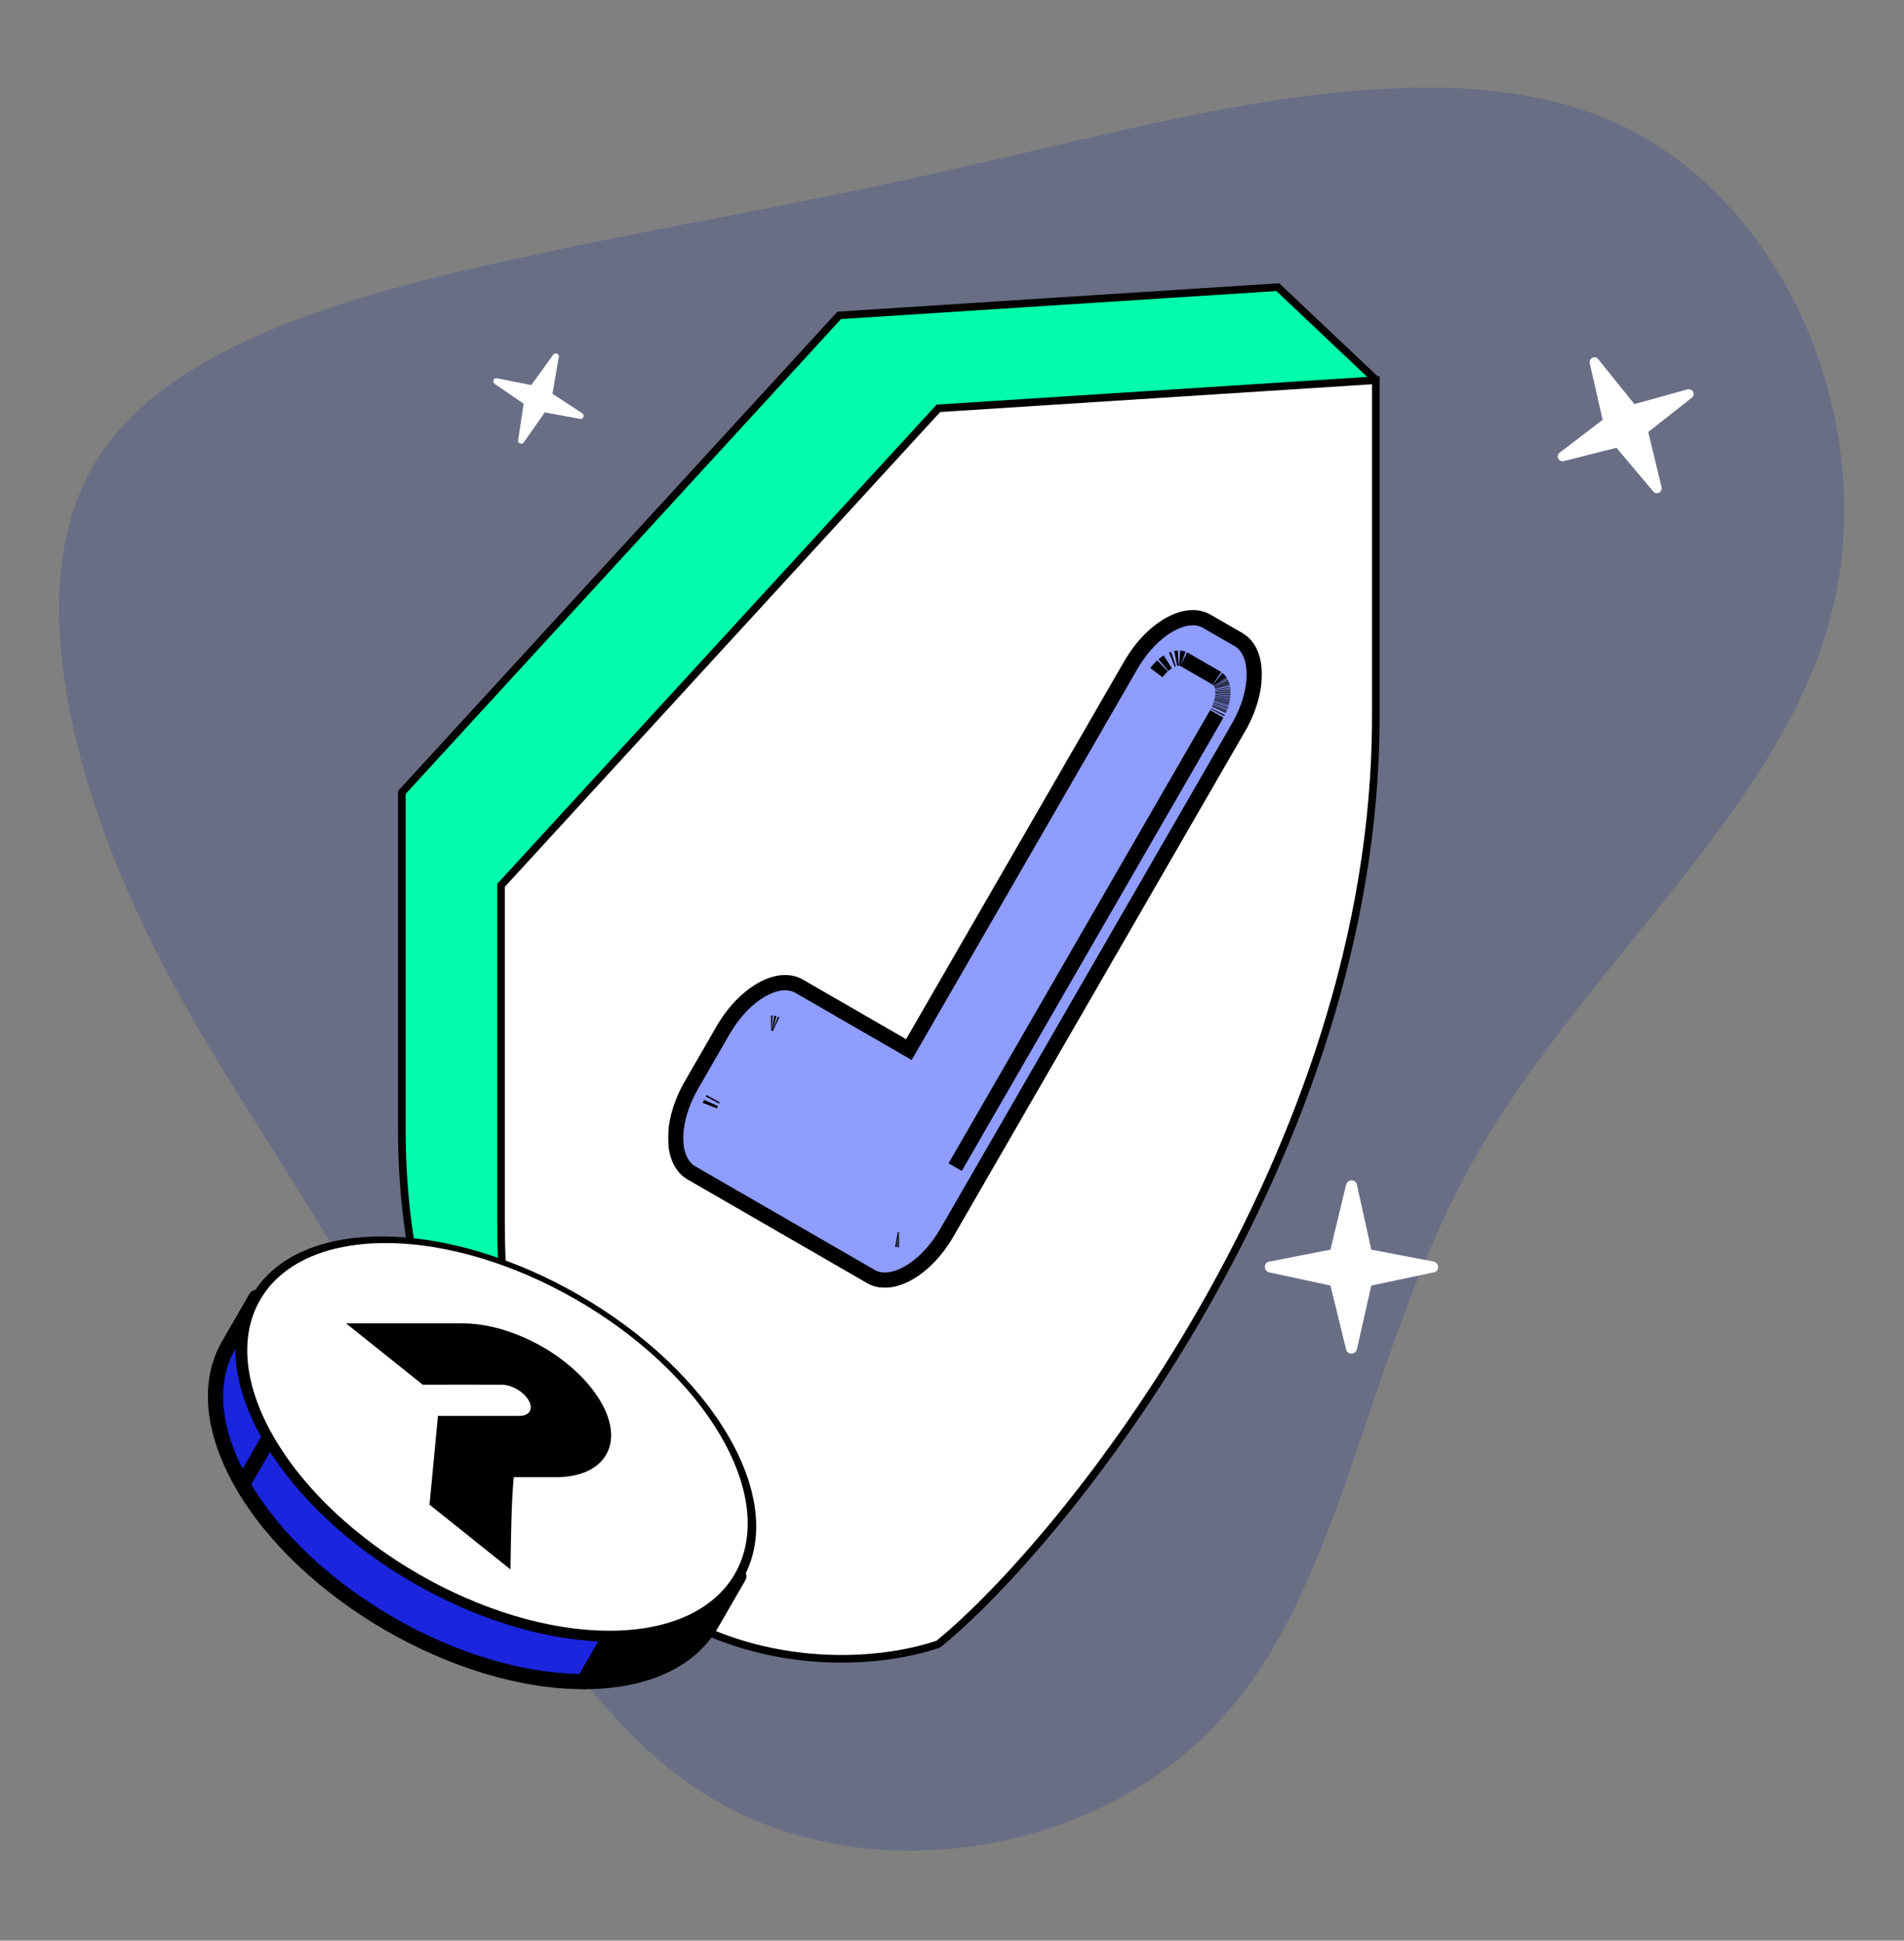
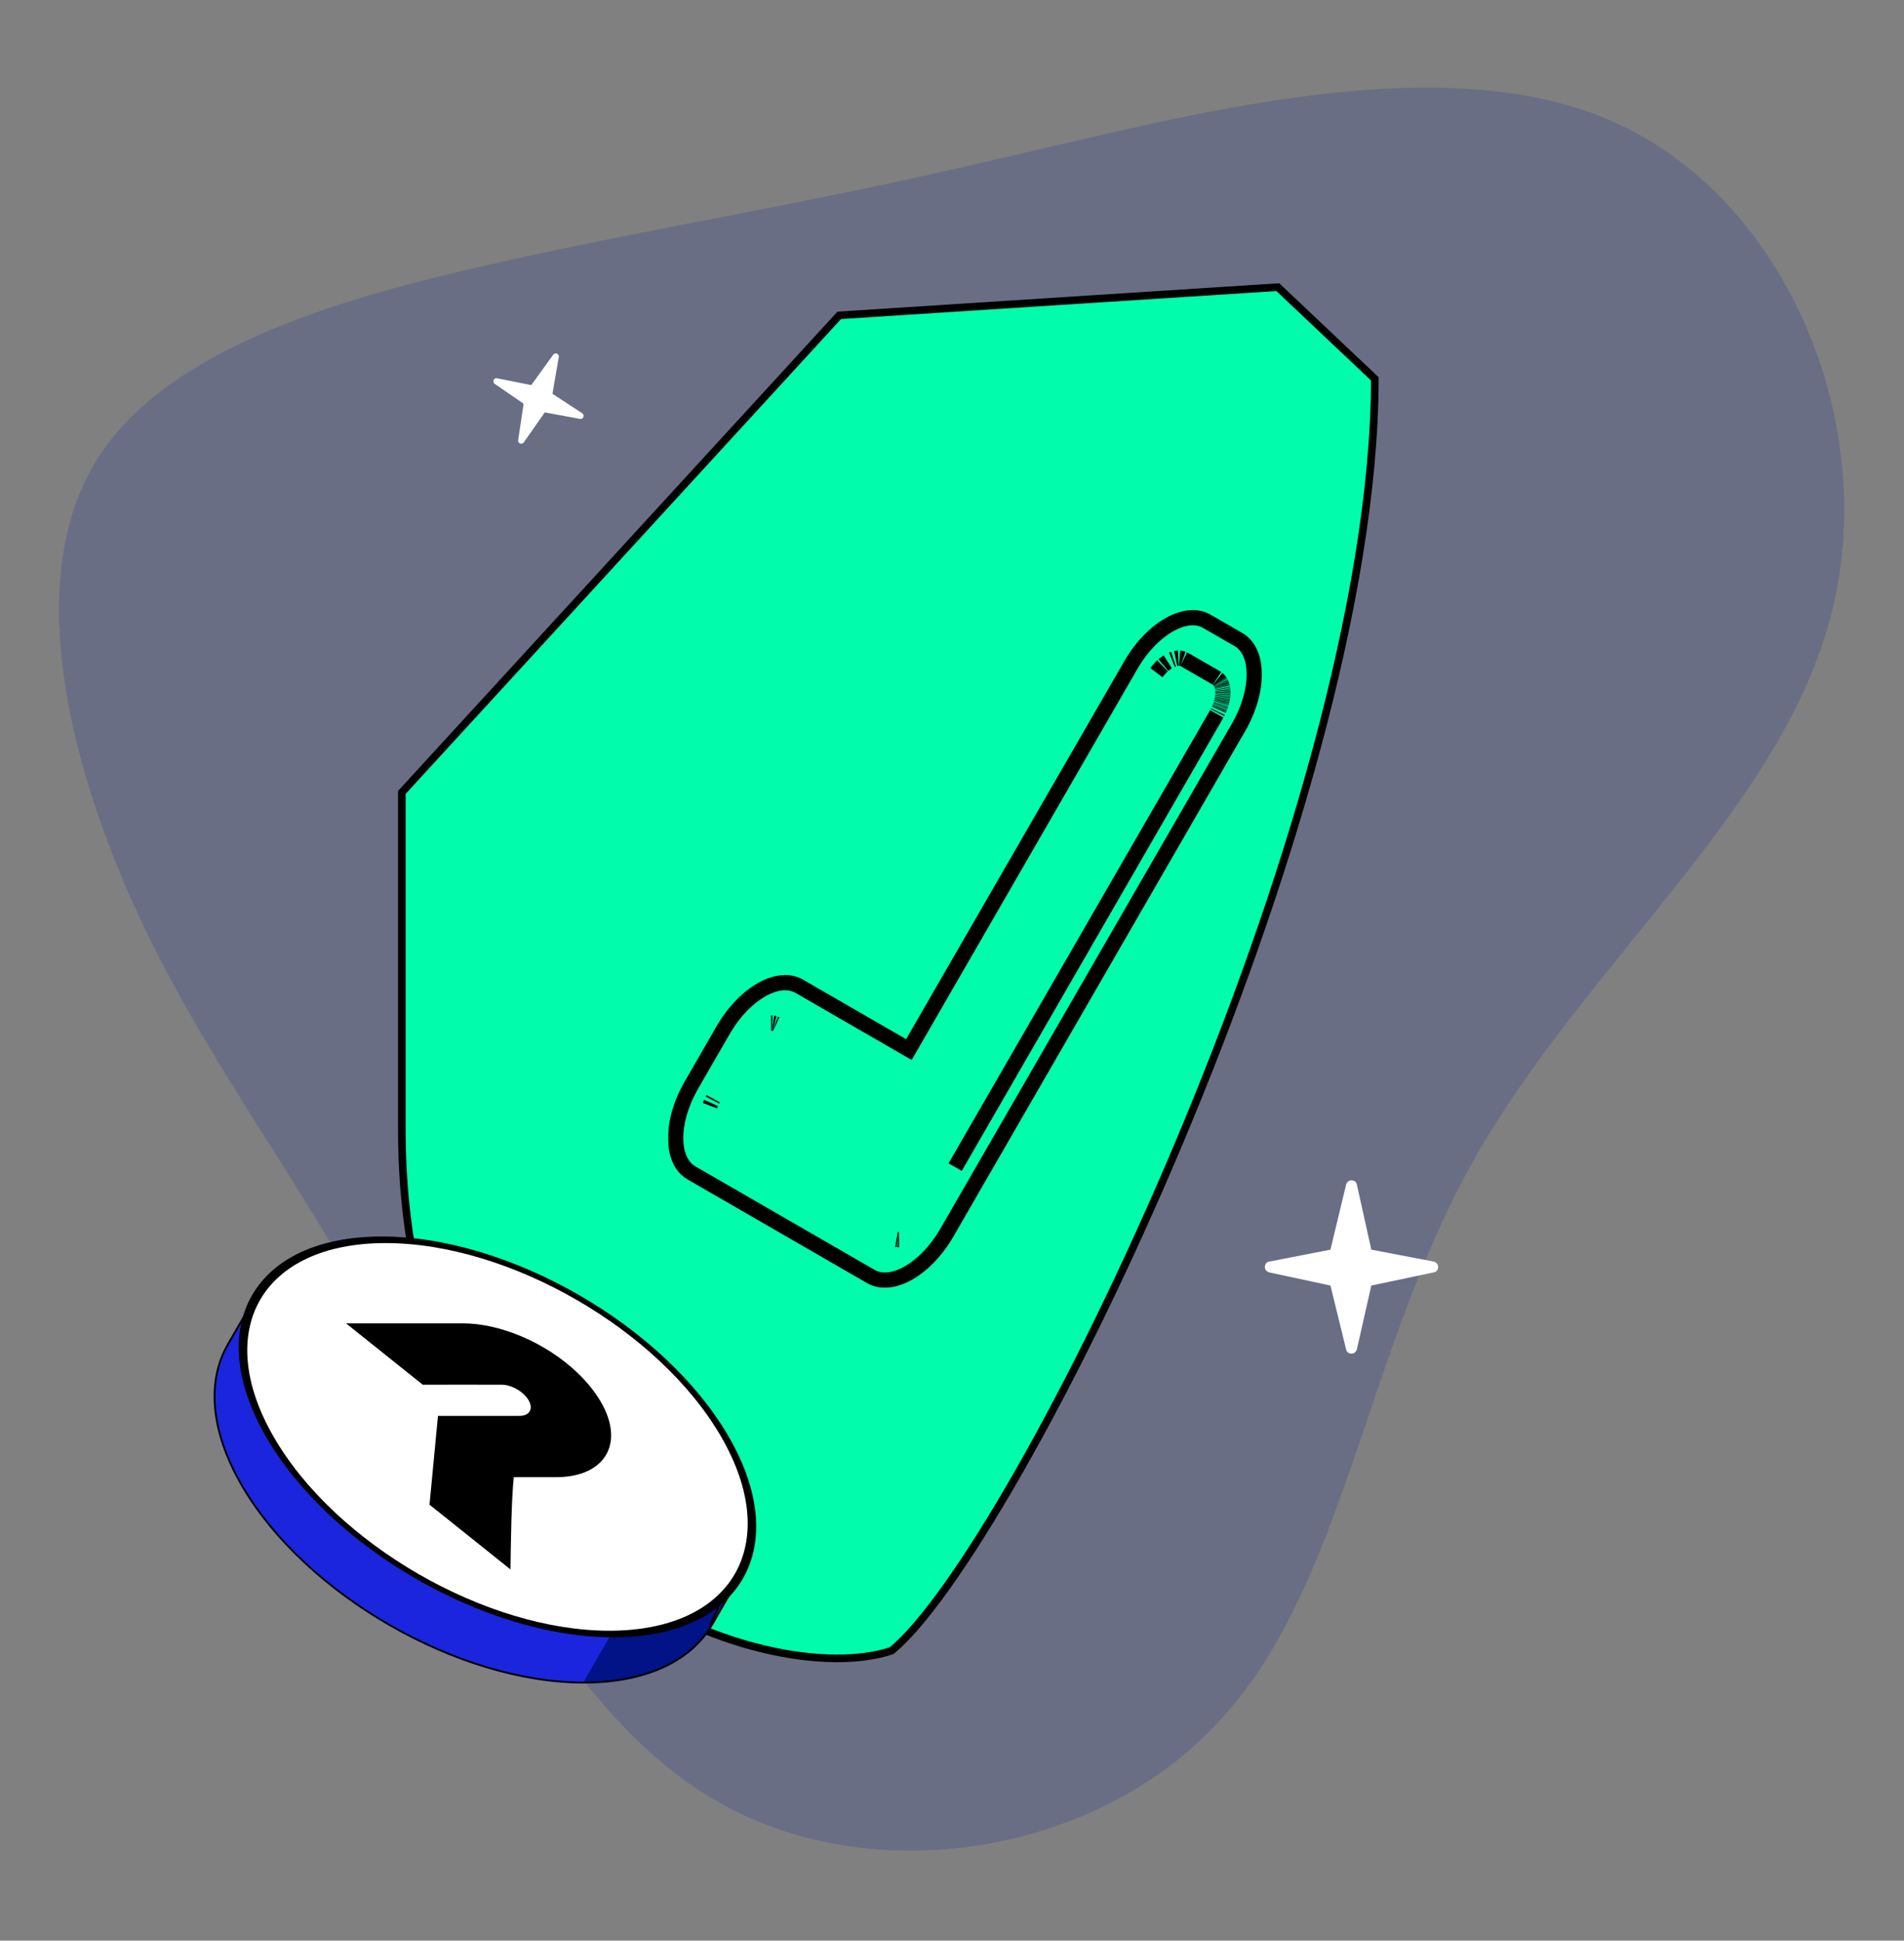
<svg xmlns="http://www.w3.org/2000/svg" width="1000" height="1019" viewBox="0 0 1000 1019" fill="none">
  <rect x="0" y="0" width="1000" height="1019" fill="#808080" stroke="none" />
  <path opacity="0.4" d="M522.173 83.938C624.034 60.72 757.312 23.216 848.434 64.438C939.556 105.66 988.522 225.607 960.931 325.771C933.644 426.538 831.312 507.519 774.087 608.96C716.863 710.401 706.257 832.3 641.099 902.913C576.848 973.826 458.648 993.15 376.585 945.859C293.613 898.268 246.778 784.061 199.705 697.981C152.632 611.9 105.622 553.037 70.666 476C35.711 398.964 12.81 303.756 50.168 242.581C86.922 181.711 183.331 155.179 266.453 136.843C350.179 118.204 420.617 107.76 522.173 83.938Z" fill="#46538C" />
  <path d="M671.128 150.789C671.129 150.789 671.13 150.79 671.131 150.791C671.134 150.794 671.137 150.796 671.14 150.799C671.143 150.802 671.146 150.806 671.149 150.809C671.153 150.812 671.156 150.814 671.16 150.817C671.163 150.82 671.166 150.824 671.169 150.827L671.189 150.846C671.193 150.849 671.197 150.852 671.2 150.855C671.204 150.859 671.207 150.862 671.211 150.866C671.215 150.869 671.218 150.873 671.221 150.876C671.225 150.88 671.229 150.884 671.233 150.887C671.237 150.891 671.24 150.894 671.244 150.897C671.248 150.901 671.252 150.905 671.256 150.909C671.26 150.913 671.264 150.916 671.268 150.92C671.272 150.924 671.276 150.928 671.28 150.932C671.284 150.935 671.288 150.939 671.292 150.943L671.33 150.979L671.357 151.005C671.362 151.009 671.367 151.014 671.372 151.018C671.376 151.022 671.381 151.027 671.385 151.032C671.39 151.036 671.395 151.04 671.4 151.045C671.405 151.049 671.409 151.054 671.414 151.059C671.419 151.064 671.424 151.068 671.429 151.073L671.46 151.102C671.465 151.107 671.471 151.111 671.476 151.116C671.481 151.121 671.486 151.127 671.491 151.132C671.496 151.137 671.503 151.141 671.508 151.146C671.513 151.152 671.519 151.157 671.524 151.163L671.558 151.194C671.564 151.199 671.569 151.205 671.575 151.21L671.61 151.245C671.616 151.25 671.623 151.256 671.629 151.261L671.685 151.314C671.691 151.32 671.698 151.327 671.704 151.333C671.711 151.339 671.717 151.345 671.724 151.351C671.73 151.357 671.737 151.363 671.744 151.37L671.785 151.409C671.791 151.415 671.799 151.421 671.806 151.428C671.813 151.434 671.82 151.441 671.827 151.448C671.834 151.454 671.841 151.462 671.848 151.469L671.892 151.51C671.899 151.517 671.907 151.524 671.915 151.531L671.96 151.575C671.968 151.582 671.976 151.589 671.984 151.596C671.992 151.604 672 151.611 672.008 151.619C672.016 151.626 672.023 151.634 672.031 151.642L672.081 151.688C672.089 151.696 672.097 151.704 672.106 151.712C672.114 151.72 672.123 151.728 672.131 151.736C672.14 151.744 672.148 151.752 672.157 151.76C672.165 151.768 672.174 151.777 672.183 151.785C672.192 151.793 672.201 151.801 672.21 151.81C672.219 151.818 672.227 151.827 672.236 151.835C672.245 151.844 672.254 151.853 672.263 151.862C672.272 151.87 672.282 151.878 672.291 151.887L672.347 151.94C672.356 151.949 672.366 151.958 672.376 151.967C672.385 151.976 672.395 151.986 672.404 151.995C672.414 152.004 672.424 152.013 672.434 152.022C672.444 152.031 672.454 152.041 672.464 152.051L672.525 152.107C672.535 152.117 672.545 152.127 672.555 152.137L672.618 152.196L672.682 152.257C672.693 152.267 672.704 152.277 672.715 152.288C672.726 152.298 672.737 152.309 672.748 152.319C672.759 152.33 672.77 152.34 672.782 152.351C672.793 152.361 672.804 152.372 672.815 152.383C672.827 152.394 672.839 152.404 672.85 152.415C672.862 152.425 672.873 152.437 672.885 152.448C672.896 152.459 672.908 152.47 672.919 152.481C672.931 152.492 672.943 152.504 672.955 152.515C672.967 152.526 672.979 152.537 672.991 152.549C673.003 152.56 673.015 152.572 673.027 152.583C673.039 152.595 673.052 152.607 673.064 152.618C673.076 152.63 673.089 152.641 673.101 152.652C673.114 152.664 673.126 152.677 673.139 152.688C673.151 152.7 673.164 152.712 673.177 152.724C673.189 152.736 673.203 152.748 673.215 152.76C673.228 152.772 673.241 152.786 673.254 152.798C673.267 152.81 673.28 152.822 673.293 152.834L673.373 152.91C673.386 152.922 673.4 152.935 673.413 152.948C673.427 152.961 673.441 152.973 673.455 152.986C673.469 152.999 673.482 153.013 673.495 153.026C673.509 153.039 673.524 153.052 673.538 153.065C673.552 153.079 673.566 153.092 673.58 153.105C673.594 153.119 673.608 153.133 673.622 153.146C673.637 153.16 673.652 153.173 673.666 153.187C673.681 153.2 673.695 153.214 673.709 153.228C673.724 153.242 673.739 153.256 673.753 153.27C673.768 153.284 673.783 153.297 673.798 153.312C673.813 153.326 673.828 153.34 673.843 153.354L673.934 153.44L674.027 153.529C674.043 153.544 674.059 153.558 674.075 153.573C674.091 153.588 674.106 153.604 674.122 153.619C674.138 153.634 674.154 153.649 674.17 153.664L674.268 153.756L674.368 153.851C674.385 153.866 674.402 153.882 674.419 153.898C674.436 153.914 674.453 153.931 674.47 153.947C674.487 153.963 674.504 153.979 674.521 153.996C674.539 154.012 674.556 154.028 674.574 154.044C674.591 154.061 674.609 154.078 674.626 154.094L674.733 154.195C674.751 154.212 674.769 154.229 674.787 154.246C674.805 154.263 674.823 154.28 674.841 154.297C674.859 154.315 674.878 154.332 674.897 154.349C674.915 154.367 674.933 154.385 674.952 154.402C674.97 154.42 674.989 154.437 675.008 154.455C675.026 154.473 675.045 154.49 675.064 154.508C675.083 154.526 675.103 154.544 675.122 154.562C675.141 154.58 675.16 154.598 675.179 154.617L675.296 154.727C675.316 154.746 675.335 154.764 675.355 154.783C675.375 154.801 675.395 154.821 675.414 154.839C675.434 154.858 675.455 154.877 675.475 154.896C675.495 154.915 675.515 154.935 675.535 154.954C675.556 154.973 675.577 154.992 675.597 155.011C675.618 155.031 675.638 155.051 675.659 155.07C675.679 155.09 675.701 155.109 675.721 155.129C675.742 155.149 675.763 155.169 675.784 155.188L675.911 155.309L676.041 155.431C676.063 155.451 676.084 155.473 676.106 155.494C676.128 155.514 676.15 155.535 676.172 155.556C676.194 155.577 676.217 155.598 676.239 155.619L676.374 155.746L676.511 155.876C676.534 155.898 676.557 155.92 676.581 155.942C676.604 155.964 676.627 155.986 676.651 156.008C676.674 156.03 676.698 156.052 676.722 156.075C676.745 156.097 676.769 156.12 676.793 156.142C676.817 156.165 676.841 156.187 676.865 156.21C676.889 156.233 676.913 156.256 676.937 156.279C676.961 156.302 676.986 156.324 677.01 156.347C677.035 156.37 677.058 156.394 677.083 156.417C677.108 156.44 677.133 156.463 677.157 156.486C677.182 156.51 677.207 156.534 677.232 156.558C677.257 156.581 677.282 156.605 677.307 156.628C677.332 156.652 677.358 156.676 677.383 156.7C677.409 156.724 677.434 156.749 677.459 156.773C677.485 156.797 677.511 156.821 677.536 156.846C677.562 156.87 677.588 156.894 677.614 156.919C677.64 156.943 677.667 156.968 677.693 156.993C677.719 157.017 677.745 157.043 677.771 157.067C677.798 157.092 677.824 157.117 677.851 157.142C677.877 157.167 677.904 157.192 677.931 157.217C677.958 157.243 677.985 157.268 678.012 157.294C678.039 157.319 678.066 157.345 678.093 157.371C678.12 157.397 678.148 157.422 678.175 157.448C678.202 157.474 678.229 157.5 678.257 157.526C678.284 157.552 678.313 157.578 678.341 157.604C678.368 157.63 678.396 157.657 678.424 157.684C678.452 157.71 678.48 157.738 678.508 157.764C678.536 157.791 678.565 157.817 678.593 157.844C678.622 157.871 678.65 157.898 678.679 157.925C678.707 157.952 678.736 157.979 678.765 158.006C678.794 158.034 678.823 158.06 678.852 158.088C678.881 158.115 678.91 158.144 678.939 158.171C678.969 158.199 678.999 158.226 679.028 158.254C679.058 158.282 679.086 158.311 679.116 158.339C679.146 158.367 679.176 158.395 679.206 158.423C679.236 158.451 679.266 158.479 679.296 158.507C679.326 158.536 679.356 158.565 679.387 158.594C679.417 158.622 679.448 158.651 679.478 158.68L679.662 158.854L679.85 159.031L680.04 159.211C680.072 159.241 680.104 159.271 680.136 159.302C680.168 159.332 680.2 159.363 680.232 159.394C680.265 159.424 680.297 159.454 680.33 159.485C680.362 159.516 680.395 159.547 680.428 159.578C680.461 159.609 680.494 159.64 680.527 159.671C680.56 159.702 680.593 159.734 680.626 159.765C680.659 159.796 680.692 159.827 680.726 159.859C680.759 159.89 680.793 159.922 680.826 159.954C680.86 159.986 680.894 160.018 680.928 160.05L681.132 160.244C681.167 160.277 681.202 160.309 681.236 160.341C681.271 160.374 681.306 160.407 681.34 160.439L681.55 160.639L681.763 160.84C681.799 160.874 681.835 160.908 681.871 160.942C681.907 160.976 681.944 161.01 681.98 161.044C682.016 161.078 682.052 161.113 682.088 161.147C682.124 161.182 682.161 161.216 682.198 161.251C682.235 161.286 682.272 161.32 682.309 161.355C682.346 161.39 682.382 161.425 682.42 161.46C682.457 161.495 682.494 161.531 682.531 161.566C682.569 161.602 682.607 161.636 682.645 161.672C682.682 161.707 682.72 161.743 682.758 161.779C682.796 161.815 682.833 161.852 682.871 161.888C682.909 161.924 682.948 161.96 682.986 161.996C683.025 162.032 683.063 162.069 683.102 162.105C683.141 162.141 683.179 162.178 683.218 162.215C683.257 162.252 683.296 162.288 683.335 162.325C683.374 162.362 683.413 162.4 683.452 162.437C683.491 162.474 683.531 162.511 683.571 162.548C683.61 162.586 683.65 162.624 683.69 162.661C683.73 162.699 683.77 162.737 683.81 162.774C683.85 162.812 683.891 162.85 683.931 162.888C683.971 162.926 684.011 162.965 684.052 163.003L684.297 163.234C684.338 163.273 684.379 163.313 684.421 163.352C684.462 163.391 684.503 163.43 684.545 163.469C684.586 163.508 684.628 163.548 684.67 163.587C684.712 163.627 684.754 163.667 684.796 163.707C684.838 163.747 684.881 163.786 684.923 163.826C684.965 163.866 685.008 163.907 685.051 163.947C685.093 163.987 685.135 164.028 685.178 164.068C685.221 164.109 685.265 164.149 685.308 164.19C685.351 164.231 685.394 164.272 685.437 164.312L685.699 164.56C685.743 164.601 685.787 164.643 685.831 164.685C685.875 164.726 685.92 164.769 685.964 164.811C686.008 164.853 686.053 164.895 686.098 164.937C686.142 164.979 686.187 165.022 686.232 165.064C686.277 165.107 686.322 165.149 686.367 165.191C686.413 165.234 686.458 165.278 686.504 165.321C686.549 165.364 686.595 165.407 686.641 165.45C686.686 165.493 686.732 165.536 686.778 165.579C686.824 165.623 686.87 165.667 686.916 165.71C686.963 165.754 687.009 165.798 687.056 165.842L687.337 166.107C687.384 166.152 687.431 166.196 687.479 166.241C687.526 166.286 687.573 166.331 687.621 166.376C687.668 166.421 687.716 166.466 687.764 166.511C687.812 166.556 687.86 166.602 687.908 166.647C687.956 166.693 688.005 166.739 688.053 166.785C688.101 166.83 688.15 166.876 688.198 166.922C688.247 166.968 688.297 167.014 688.346 167.06C688.395 167.106 688.443 167.153 688.493 167.2C688.542 167.246 688.591 167.293 688.641 167.34C688.69 167.387 688.74 167.433 688.79 167.48C688.839 167.528 688.889 167.575 688.939 167.623C688.989 167.67 689.039 167.718 689.09 167.765C689.14 167.813 689.191 167.86 689.242 167.908C689.293 167.956 689.343 168.004 689.394 168.052C689.445 168.1 689.496 168.148 689.547 168.196C689.598 168.245 689.65 168.293 689.701 168.342C689.753 168.39 689.804 168.44 689.856 168.489C689.908 168.538 689.96 168.587 690.012 168.636C690.064 168.685 690.116 168.735 690.168 168.784C690.22 168.834 690.273 168.883 690.325 168.933C690.378 168.982 690.431 169.033 690.484 169.083C690.536 169.133 690.59 169.182 690.643 169.232C690.697 169.283 690.75 169.333 690.803 169.383C690.857 169.434 690.91 169.485 690.964 169.536C691.018 169.586 691.071 169.637 691.125 169.688C691.18 169.74 691.234 169.791 691.288 169.843C691.342 169.894 691.397 169.944 691.452 169.996C691.507 170.048 691.561 170.1 691.616 170.152C691.671 170.204 691.726 170.256 691.781 170.308C691.836 170.36 691.891 170.413 691.947 170.465C692.002 170.518 692.058 170.57 692.114 170.623C692.17 170.675 692.225 170.729 692.282 170.782C692.338 170.835 692.394 170.888 692.451 170.941C692.507 170.994 692.563 171.048 692.62 171.101C692.677 171.155 692.734 171.208 692.791 171.262C692.848 171.316 692.904 171.37 692.962 171.424C693.019 171.478 693.077 171.532 693.134 171.586C693.192 171.641 693.25 171.695 693.307 171.75C693.365 171.805 693.423 171.861 693.481 171.916C693.539 171.97 693.598 172.025 693.656 172.08C693.714 172.135 693.773 172.191 693.832 172.246C693.891 172.302 693.949 172.358 694.009 172.414C694.068 172.469 694.127 172.525 694.186 172.582C694.245 172.638 694.305 172.694 694.365 172.75C694.424 172.806 694.484 172.863 694.544 172.92C694.604 172.977 694.664 173.033 694.724 173.09C694.784 173.147 694.845 173.204 694.906 173.261C694.966 173.318 695.027 173.376 695.088 173.433C695.149 173.491 695.21 173.549 695.271 173.606C695.332 173.664 695.393 173.723 695.455 173.781C695.516 173.839 695.578 173.897 695.64 173.955C695.702 174.013 695.764 174.072 695.826 174.131C695.888 174.189 695.95 174.249 696.012 174.308C696.074 174.367 696.137 174.426 696.2 174.485C696.263 174.545 696.325 174.604 696.388 174.664C696.451 174.723 696.515 174.782 696.579 174.842C696.642 174.902 696.705 174.962 696.769 175.022C696.833 175.082 696.896 175.143 696.96 175.204C697.024 175.264 697.089 175.325 697.153 175.385C697.217 175.446 697.281 175.507 697.346 175.568C697.41 175.629 697.475 175.69 697.54 175.751C697.605 175.813 697.67 175.874 697.736 175.936C697.801 175.997 697.866 176.059 697.932 176.121C697.997 176.183 698.063 176.245 698.129 176.307C698.195 176.369 698.261 176.432 698.327 176.495C698.393 176.557 698.459 176.621 698.526 176.684C698.592 176.746 698.659 176.808 698.726 176.872C698.793 176.935 698.859 176.999 698.926 177.062C698.994 177.126 699.061 177.189 699.129 177.252C699.196 177.316 699.264 177.381 699.332 177.445C699.399 177.509 699.467 177.573 699.535 177.638C699.603 177.702 699.672 177.766 699.74 177.831C699.808 177.896 699.878 177.96 699.946 178.025C700.015 178.09 700.084 178.156 700.153 178.221C700.222 178.286 700.291 178.351 700.361 178.417C700.43 178.483 700.5 178.548 700.57 178.614C700.639 178.68 700.709 178.746 700.779 178.812C700.85 178.878 700.92 178.945 700.99 179.012C701.06 179.078 701.131 179.145 701.201 179.212C701.272 179.279 701.344 179.345 701.415 179.412C701.486 179.479 701.556 179.548 701.628 179.615C701.699 179.683 701.771 179.75 701.843 179.817C701.914 179.885 701.986 179.953 702.058 180.021C702.13 180.089 702.202 180.158 702.275 180.226L702.711 180.638C702.784 180.707 702.858 180.777 702.931 180.846C703.004 180.916 703.078 180.985 703.152 181.055C703.225 181.124 703.299 181.195 703.373 181.265C703.447 181.335 703.521 181.405 703.596 181.475C703.67 181.545 703.745 181.616 703.82 181.687C703.894 181.757 703.969 181.828 704.044 181.899C704.119 181.97 704.194 182.041 704.27 182.112C704.345 182.183 704.421 182.255 704.496 182.326C704.572 182.398 704.649 182.469 704.725 182.541C704.801 182.613 704.877 182.686 704.953 182.758C705.03 182.83 705.106 182.903 705.183 182.976C705.26 183.048 705.337 183.12 705.414 183.193C705.491 183.266 705.568 183.339 705.646 183.413C705.723 183.486 705.801 183.559 705.879 183.632C705.957 183.706 706.034 183.78 706.113 183.854C706.191 183.928 706.269 184.002 706.348 184.076C706.426 184.15 706.505 184.224 706.584 184.299C706.663 184.373 706.742 184.448 706.821 184.523C706.9 184.598 706.98 184.673 707.059 184.748C707.138 184.823 707.218 184.899 707.298 184.974C707.378 185.05 707.458 185.126 707.539 185.202C707.619 185.278 707.7 185.353 707.78 185.429C707.861 185.505 707.941 185.582 708.022 185.659C708.103 185.735 708.185 185.811 708.266 185.888C708.347 185.965 708.429 186.043 708.51 186.12C708.592 186.197 708.674 186.274 708.756 186.352C708.838 186.429 708.92 186.507 709.002 186.585C709.085 186.663 709.168 186.741 709.25 186.819C709.333 186.897 709.416 186.976 709.499 187.054C709.582 187.133 709.665 187.211 709.748 187.29C709.832 187.369 709.916 187.448 710 187.527C710.083 187.606 710.167 187.686 710.252 187.765C710.336 187.845 710.42 187.925 710.504 188.005C710.589 188.085 710.674 188.164 710.759 188.245C710.844 188.325 710.928 188.406 711.014 188.486C711.099 188.567 711.184 188.647 711.27 188.728C711.355 188.809 711.442 188.89 711.528 188.972C711.614 189.053 711.699 189.135 711.786 189.216C711.872 189.298 711.959 189.379 712.045 189.461C712.132 189.543 712.22 189.625 712.307 189.708C712.394 189.79 712.481 189.873 712.568 189.955C712.655 190.038 712.743 190.121 712.831 190.204C712.919 190.287 713.007 190.369 713.095 190.453C713.183 190.536 713.271 190.62 713.36 190.704C713.448 190.788 713.537 190.871 713.626 190.955C713.715 191.039 713.804 191.123 713.893 191.208C713.983 191.292 714.073 191.377 714.162 191.461C714.252 191.546 714.341 191.631 714.431 191.716C714.521 191.801 714.611 191.887 714.702 191.972C714.792 192.058 714.883 192.142 714.974 192.228C715.065 192.314 715.155 192.401 715.246 192.487C715.338 192.573 715.429 192.659 715.52 192.746C715.612 192.832 715.703 192.919 715.795 193.006C715.887 193.093 715.98 193.18 716.072 193.267C716.164 193.354 716.257 193.441 716.349 193.529C716.442 193.616 716.535 193.704 716.628 193.792C716.721 193.88 716.814 193.968 716.907 194.056C717.001 194.144 717.094 194.233 717.188 194.322C717.282 194.41 717.376 194.499 717.47 194.588C717.564 194.677 717.659 194.767 717.753 194.856C717.848 194.945 717.942 195.035 718.037 195.125C718.132 195.214 718.228 195.304 718.323 195.394C718.418 195.484 718.514 195.574 718.609 195.665C718.705 195.755 718.801 195.846 718.897 195.937C718.993 196.028 719.089 196.118 719.186 196.209C719.282 196.301 719.379 196.392 719.476 196.483C719.573 196.575 719.67 196.667 719.767 196.759C719.864 196.851 719.962 196.943 720.06 197.035C720.157 197.127 720.254 197.22 720.352 197.312C720.45 197.405 720.549 197.497 720.647 197.59C720.746 197.683 720.845 197.776 720.943 197.87C721.042 197.963 721.141 198.057 721.24 198.15C721.339 198.244 721.438 198.339 721.538 198.433C721.637 198.527 721.737 198.621 721.837 198.716C721.92 198.794 722.002 198.872 722.085 198.95C721.903 314.55 674.765 468.266 619.31 599.978C591.544 665.927 561.738 726.252 534.794 773.375C521.32 796.937 508.586 817.158 497.202 833.114C485.946 848.889 476.136 860.313 468.314 866.739C452.206 872.192 428.174 872.394 401.064 865.916C373.809 859.403 343.596 846.174 315.429 824.991C259.076 782.611 211.051 708.503 211.051 592.921L211.051 416.096L440.779 165.602L671.128 150.789Z" fill="#01FDAB" stroke="black" stroke-width="4" />
-   <path d="M722.587 199.633L722.587 376.458C722.587 492.081 681.418 600.611 632.055 686.895C582.814 772.965 525.48 836.787 492.858 863.299C460.237 874.454 402.903 876.835 353.663 847.625C304.3 818.341 263.13 757.348 263.13 641.726L263.13 464.9L492.858 214.407L722.587 199.633Z" fill="white" stroke="black" stroke-width="4" />
  <path d="M709.818 619.779C711.197 619.779 712.3 620.606 712.576 621.709L720.218 656.179L753.389 662.522C754.491 663.073 755.318 663.901 755.318 665.279C755.318 666.658 754.491 667.761 753.389 668.037L720.218 675.029L712.576 708.85C712.024 709.952 711.197 710.779 709.818 710.779C708.44 710.779 707.337 709.952 707.061 708.85L698.768 675.029L666.248 668.037C665.145 667.485 664.318 666.658 664.318 665.279C664.318 663.901 665.145 662.798 666.248 662.522L698.768 656.179L707.061 621.709C707.612 620.606 708.44 619.779 709.818 619.779Z" fill="white" />
  <path d="M292.504 185.691C293.219 185.984 293.615 186.647 293.523 187.278L290.148 206.776L305.995 217.124C306.45 217.645 306.702 218.25 306.409 218.965C306.116 219.679 305.452 220.075 304.822 219.983L286.136 216.548L274.975 232.456C274.455 232.91 273.85 233.163 273.135 232.869C272.42 232.576 272.025 231.912 272.116 231.282L275.016 211.983L259.644 201.436C259.19 200.915 258.937 200.31 259.23 199.595C259.524 198.881 260.187 198.485 260.818 198.576L279.028 202.21L290.664 186.104C291.185 185.65 291.79 185.397 292.504 185.691Z" fill="white" />
-   <path d="M836.29 187.882C837.362 187.351 838.539 187.57 839.178 188.321L858.404 212.193L886.653 204.348C887.723 204.352 888.685 204.677 889.217 205.75C889.748 206.822 889.529 207.999 888.778 208.638L865.667 226.858L872.751 256.113C872.747 257.183 872.422 258.145 871.349 258.677C870.277 259.208 869.1 258.989 868.461 258.238L848.979 235.122L820.986 242.211C819.916 242.207 818.954 241.882 818.422 240.809C817.891 239.737 818.11 238.56 818.861 237.921L841.717 220.457L834.888 190.446C834.892 189.375 835.217 188.413 836.29 187.882Z" fill="white" />
  <mask id="path-7-outside-1_46_117" maskUnits="userSpaceOnUse" x="350.865" y="319.342" width="312" height="357" fill="black">
    <rect fill="white" x="350.865" y="319.342" width="312" height="357" />
    <path d="M594.415 348.392C605.47 329.876 622.961 319.944 633.822 326.228L650.481 335.846L650.99 336.155C661.499 342.853 661.353 363.133 650.48 381.952L650.481 381.953L497.336 647.208H497.337C486.313 666.334 468.401 676.676 457.377 670.279V670.278L363.14 615.87C352.116 609.505 352.094 588.863 363.154 569.738L363.155 569.737L379.799 540.909L380.32 540.021C391.375 521.504 408.866 511.572 419.727 517.856H419.728L477.356 551.128L593.893 349.281L594.415 348.392ZM471.876 650.92C471.961 650.923 472.047 650.924 472.134 650.923C471.961 650.924 471.79 650.919 471.621 650.908L471.876 650.92ZM471.119 650.855C471.202 650.867 471.285 650.877 471.369 650.886L471.12 650.855C471.037 650.843 470.955 650.829 470.873 650.814L471.119 650.855ZM638.846 375.235L501.661 612.845L638.847 375.235C638.923 375.102 638.995 374.967 639.069 374.834C638.995 374.967 638.923 375.102 638.846 375.235ZM373.414 579.148C373.205 579.617 373.012 580.085 372.834 580.551C373.012 580.085 373.205 579.617 373.414 579.148ZM374.54 576.9C374.412 577.129 374.288 577.359 374.168 577.589C374.288 577.359 374.412 577.129 374.54 576.9ZM407.428 537.68C407.501 537.711 407.574 537.743 407.646 537.777C407.5 537.708 407.351 537.646 407.199 537.59L407.428 537.68ZM406.246 537.33C406.409 537.36 406.571 537.397 406.729 537.44L406.49 537.38C406.329 537.343 406.165 537.313 406 537.289L406.246 537.33ZM404.986 537.219C405.159 537.218 405.33 537.224 405.499 537.236L405.244 537.223C405.159 537.221 405.073 537.219 404.986 537.219ZM639.436 374.156C639.506 374.023 639.578 373.892 639.644 373.759L639.655 373.736C639.585 373.876 639.51 374.016 639.436 374.156ZM640.462 371.977C640.527 371.822 640.592 371.668 640.653 371.513C640.592 371.668 640.527 371.822 640.462 371.977ZM640.815 371.087C640.855 370.982 640.896 370.877 640.934 370.771C640.896 370.877 640.855 370.982 640.815 371.087ZM641.055 370.429C641.103 370.291 641.151 370.153 641.196 370.015C641.151 370.153 641.103 370.291 641.055 370.429ZM641.343 369.55C641.369 369.466 641.395 369.382 641.42 369.297C641.395 369.382 641.369 369.466 641.343 369.55ZM641.518 368.946C641.556 368.812 641.594 368.68 641.629 368.546C641.594 368.68 641.556 368.812 641.518 368.946ZM641.693 368.284C641.731 368.131 641.769 367.979 641.804 367.827C641.769 367.979 641.731 368.131 641.693 368.284ZM641.866 367.53C641.895 367.392 641.925 367.254 641.951 367.117C641.925 367.254 641.895 367.392 641.866 367.53ZM642.009 366.795C642.031 366.666 642.054 366.538 642.074 366.411C642.054 366.538 642.031 366.666 642.009 366.795ZM642.124 366.062C642.14 365.944 642.157 365.827 642.171 365.711C642.157 365.827 642.14 365.944 642.124 366.062ZM642.206 365.38C642.217 365.269 642.229 365.158 642.238 365.047C642.229 365.158 642.217 365.269 642.206 365.38ZM642.262 364.701C642.269 364.587 642.277 364.474 642.282 364.361C642.277 364.474 642.269 364.587 642.262 364.701ZM642.291 364.051C642.294 363.937 642.298 363.823 642.299 363.71C642.298 363.823 642.294 363.937 642.291 364.051ZM642.296 363.421C642.294 363.297 642.293 363.173 642.288 363.05C642.293 363.173 642.294 363.297 642.296 363.421ZM642.273 362.772C642.267 362.665 642.261 362.558 642.253 362.453C642.261 362.558 642.267 362.665 642.273 362.772ZM642.221 362.121C642.211 362.028 642.202 361.935 642.19 361.843C642.202 361.935 642.211 362.028 642.221 362.121ZM642.144 361.525C642.13 361.432 642.116 361.34 642.1 361.249C642.116 361.34 642.13 361.432 642.144 361.525ZM642.016 360.815C642.003 360.758 641.991 360.701 641.977 360.644C641.991 360.701 642.003 360.758 642.016 360.815ZM641.954 360.547C641.939 360.487 641.924 360.427 641.908 360.367C641.924 360.427 641.939 360.487 641.954 360.547ZM641.883 360.275C641.869 360.223 641.855 360.172 641.84 360.121C641.855 360.172 641.869 360.223 641.883 360.275ZM641.727 359.76C641.706 359.697 641.684 359.635 641.662 359.573C641.684 359.635 641.706 359.697 641.727 359.76ZM641.627 359.476C641.605 359.417 641.582 359.359 641.559 359.301C641.582 359.359 641.605 359.417 641.627 359.476ZM641.529 359.225C641.509 359.177 641.489 359.128 641.469 359.081C641.489 359.128 641.509 359.177 641.529 359.225ZM641.428 358.986C641.403 358.931 641.378 358.876 641.352 358.822C641.378 358.876 641.403 358.931 641.428 358.986ZM641.316 358.747C641.297 358.707 641.277 358.667 641.257 358.628C641.277 358.667 641.297 358.707 641.316 358.747ZM641.186 358.49C641.176 358.471 641.165 358.453 641.155 358.434C641.165 358.453 641.176 358.471 641.186 358.49ZM640.942 358.067C640.917 358.026 640.891 357.986 640.865 357.946C640.891 357.986 640.917 358.026 640.942 358.067ZM640.395 357.309C640.538 357.48 640.674 357.659 640.801 357.847C640.674 357.659 640.538 357.48 640.395 357.309ZM639.544 356.476C639.835 356.708 640.104 356.967 640.349 357.253C640.104 356.967 639.835 356.708 639.544 356.476ZM621.97 346.261C622.043 346.299 622.115 346.339 622.186 346.38L638.846 355.999C638.96 356.065 639.072 356.136 639.181 356.21C639.14 356.182 639.1 356.154 639.059 356.128L638.847 355.999L622.187 346.38C622.044 346.297 621.897 346.221 621.748 346.151L621.97 346.261ZM610.508 349.695C609.414 350.7 608.359 351.871 607.378 353.185L607.874 352.541C608.711 351.486 609.596 350.533 610.507 349.696L610.508 349.695ZM612.732 347.912C612.169 348.299 611.609 348.732 611.057 349.207L611.611 348.747C612.168 348.3 612.732 347.897 613.297 347.54L612.732 347.912ZM616.318 346.078C616.064 346.162 615.809 346.257 615.553 346.362L616.111 346.149C616.18 346.125 616.249 346.101 616.318 346.078ZM619.845 345.629C620.346 345.683 620.831 345.792 621.293 345.962L621.06 345.881C620.591 345.732 620.1 345.641 619.593 345.607L619.845 345.629ZM618.559 345.612C618.207 345.638 617.849 345.689 617.487 345.763C617.94 345.671 618.385 345.615 618.82 345.597L618.559 345.612ZM640.162 372.666C640.227 372.521 640.293 372.378 640.355 372.234C640.293 372.378 640.227 372.521 640.162 372.666ZM641.805 360.001C641.783 359.93 641.76 359.86 641.737 359.791C641.76 359.86 641.783 359.93 641.805 360.001ZM641.073 358.285C641.044 358.233 641.013 358.183 640.982 358.132C641.013 358.183 641.044 358.233 641.073 358.285Z" />
  </mask>
-   <path d="M594.415 348.392C605.47 329.876 622.961 319.944 633.822 326.228L650.481 335.846L650.99 336.155C661.499 342.853 661.353 363.133 650.48 381.952L650.481 381.953L497.336 647.208H497.337C486.313 666.334 468.401 676.676 457.377 670.279V670.278L363.14 615.87C352.116 609.505 352.094 588.863 363.154 569.738L363.155 569.737L379.799 540.909L380.32 540.021C391.375 521.504 408.866 511.572 419.727 517.856H419.728L477.356 551.128L593.893 349.281L594.415 348.392ZM471.876 650.92C471.961 650.923 472.047 650.924 472.134 650.923C471.961 650.924 471.79 650.919 471.621 650.908L471.876 650.92ZM471.119 650.855C471.202 650.867 471.285 650.877 471.369 650.886L471.12 650.855C471.037 650.843 470.955 650.829 470.873 650.814L471.119 650.855ZM638.846 375.235L501.661 612.845L638.847 375.235C638.923 375.102 638.995 374.967 639.069 374.834C638.995 374.967 638.923 375.102 638.846 375.235ZM373.414 579.148C373.205 579.617 373.012 580.085 372.834 580.551C373.012 580.085 373.205 579.617 373.414 579.148ZM374.54 576.9C374.412 577.129 374.288 577.359 374.168 577.589C374.288 577.359 374.412 577.129 374.54 576.9ZM407.428 537.68C407.501 537.711 407.574 537.743 407.646 537.777C407.5 537.708 407.351 537.646 407.199 537.59L407.428 537.68ZM406.246 537.33C406.409 537.36 406.571 537.397 406.729 537.44L406.49 537.38C406.329 537.343 406.165 537.313 406 537.289L406.246 537.33ZM404.986 537.219C405.159 537.218 405.33 537.224 405.499 537.236L405.244 537.223C405.159 537.221 405.073 537.219 404.986 537.219ZM639.436 374.156C639.506 374.023 639.578 373.892 639.644 373.759L639.655 373.736C639.585 373.876 639.51 374.016 639.436 374.156ZM640.462 371.977C640.527 371.822 640.592 371.668 640.653 371.513C640.592 371.668 640.527 371.822 640.462 371.977ZM640.815 371.087C640.855 370.982 640.896 370.877 640.934 370.771C640.896 370.877 640.855 370.982 640.815 371.087ZM641.055 370.429C641.103 370.291 641.151 370.153 641.196 370.015C641.151 370.153 641.103 370.291 641.055 370.429ZM641.343 369.55C641.369 369.466 641.395 369.382 641.42 369.297C641.395 369.382 641.369 369.466 641.343 369.55ZM641.518 368.946C641.556 368.812 641.594 368.68 641.629 368.546C641.594 368.68 641.556 368.812 641.518 368.946ZM641.693 368.284C641.731 368.131 641.769 367.979 641.804 367.827C641.769 367.979 641.731 368.131 641.693 368.284ZM641.866 367.53C641.895 367.392 641.925 367.254 641.951 367.117C641.925 367.254 641.895 367.392 641.866 367.53ZM642.009 366.795C642.031 366.666 642.054 366.538 642.074 366.411C642.054 366.538 642.031 366.666 642.009 366.795ZM642.124 366.062C642.14 365.944 642.157 365.827 642.171 365.711C642.157 365.827 642.14 365.944 642.124 366.062ZM642.206 365.38C642.217 365.269 642.229 365.158 642.238 365.047C642.229 365.158 642.217 365.269 642.206 365.38ZM642.262 364.701C642.269 364.587 642.277 364.474 642.282 364.361C642.277 364.474 642.269 364.587 642.262 364.701ZM642.291 364.051C642.294 363.937 642.298 363.823 642.299 363.71C642.298 363.823 642.294 363.937 642.291 364.051ZM642.296 363.421C642.294 363.297 642.293 363.173 642.288 363.05C642.293 363.173 642.294 363.297 642.296 363.421ZM642.273 362.772C642.267 362.665 642.261 362.558 642.253 362.453C642.261 362.558 642.267 362.665 642.273 362.772ZM642.221 362.121C642.211 362.028 642.202 361.935 642.19 361.843C642.202 361.935 642.211 362.028 642.221 362.121ZM642.144 361.525C642.13 361.432 642.116 361.34 642.1 361.249C642.116 361.34 642.13 361.432 642.144 361.525ZM642.016 360.815C642.003 360.758 641.991 360.701 641.977 360.644C641.991 360.701 642.003 360.758 642.016 360.815ZM641.954 360.547C641.939 360.487 641.924 360.427 641.908 360.367C641.924 360.427 641.939 360.487 641.954 360.547ZM641.883 360.275C641.869 360.223 641.855 360.172 641.84 360.121C641.855 360.172 641.869 360.223 641.883 360.275ZM641.727 359.76C641.706 359.697 641.684 359.635 641.662 359.573C641.684 359.635 641.706 359.697 641.727 359.76ZM641.627 359.476C641.605 359.417 641.582 359.359 641.559 359.301C641.582 359.359 641.605 359.417 641.627 359.476ZM641.529 359.225C641.509 359.177 641.489 359.128 641.469 359.081C641.489 359.128 641.509 359.177 641.529 359.225ZM641.428 358.986C641.403 358.931 641.378 358.876 641.352 358.822C641.378 358.876 641.403 358.931 641.428 358.986ZM641.316 358.747C641.297 358.707 641.277 358.667 641.257 358.628C641.277 358.667 641.297 358.707 641.316 358.747ZM641.186 358.49C641.176 358.471 641.165 358.453 641.155 358.434C641.165 358.453 641.176 358.471 641.186 358.49ZM640.942 358.067C640.917 358.026 640.891 357.986 640.865 357.946C640.891 357.986 640.917 358.026 640.942 358.067ZM640.395 357.309C640.538 357.48 640.674 357.659 640.801 357.847C640.674 357.659 640.538 357.48 640.395 357.309ZM639.544 356.476C639.835 356.708 640.104 356.967 640.349 357.253C640.104 356.967 639.835 356.708 639.544 356.476ZM621.97 346.261C622.043 346.299 622.115 346.339 622.186 346.38L638.846 355.999C638.96 356.065 639.072 356.136 639.181 356.21C639.14 356.182 639.1 356.154 639.059 356.128L638.847 355.999L622.187 346.38C622.044 346.297 621.897 346.221 621.748 346.151L621.97 346.261ZM610.508 349.695C609.414 350.7 608.359 351.871 607.378 353.185L607.874 352.541C608.711 351.486 609.596 350.533 610.507 349.696L610.508 349.695ZM612.732 347.912C612.169 348.299 611.609 348.732 611.057 349.207L611.611 348.747C612.168 348.3 612.732 347.897 613.297 347.54L612.732 347.912ZM616.318 346.078C616.064 346.162 615.809 346.257 615.553 346.362L616.111 346.149C616.18 346.125 616.249 346.101 616.318 346.078ZM619.845 345.629C620.346 345.683 620.831 345.792 621.293 345.962L621.06 345.881C620.591 345.732 620.1 345.641 619.593 345.607L619.845 345.629ZM618.559 345.612C618.207 345.638 617.849 345.689 617.487 345.763C617.94 345.671 618.385 345.615 618.82 345.597L618.559 345.612ZM640.162 372.666C640.227 372.521 640.293 372.378 640.355 372.234C640.293 372.378 640.227 372.521 640.162 372.666ZM641.805 360.001C641.783 359.93 641.76 359.86 641.737 359.791C641.76 359.86 641.783 359.93 641.805 360.001ZM641.073 358.285C641.044 358.233 641.013 358.183 640.982 358.132C641.013 358.183 641.044 358.233 641.073 358.285Z" fill="#8E9DFF" />
  <path d="M594.415 348.392L590.98 346.342L590.973 346.355L590.965 346.368L594.415 348.392ZM633.822 326.228L631.819 329.69L631.822 329.692L633.822 326.228ZM650.481 335.846L652.556 332.426L652.519 332.404L652.481 332.382L650.481 335.846ZM650.99 336.155L653.14 332.782L653.103 332.758L653.065 332.735L650.99 336.155ZM650.48 381.952L647.017 379.951L645.481 382.609L647.652 384.78L650.48 381.952ZM650.481 381.953L653.945 383.953L655.48 381.295L653.31 379.124L650.481 381.953ZM497.336 647.208L493.872 645.208L490.408 651.208H497.336V647.208ZM497.337 647.208L500.802 649.205L504.259 643.208H497.337V647.208ZM457.377 670.279H453.377V672.582L455.369 673.739L457.377 670.279ZM457.377 670.278H461.377V667.969L459.377 666.814L457.377 670.278ZM363.14 615.87L361.139 619.334L361.14 619.334L363.14 615.87ZM363.154 569.738L360.326 566.909L359.954 567.281L359.692 567.735L363.154 569.738ZM363.155 569.737L365.984 572.565L366.356 572.193L366.619 571.737L363.155 569.737ZM379.799 540.909L376.35 538.883L376.342 538.896L376.335 538.909L379.799 540.909ZM380.32 540.021L376.886 537.971L376.878 537.983L376.871 537.995L380.32 540.021ZM419.727 517.856L417.724 521.318L418.654 521.856H419.727V517.856ZM419.728 517.856L421.728 514.392L420.8 513.856H419.728V517.856ZM477.356 551.128L475.356 554.592L478.82 556.592L480.82 553.128L477.356 551.128ZM593.893 349.281L590.444 347.256L590.436 347.269L590.429 347.281L593.893 349.281ZM471.876 650.92L471.677 654.916L471.716 654.917L471.754 654.919L471.876 650.92ZM472.134 650.923L472.157 654.923L472.111 646.923L472.134 650.923ZM471.621 650.908L471.82 646.913L471.351 654.899L471.621 650.908ZM471.119 650.855L470.461 654.801L470.502 654.807L470.543 654.813L471.119 650.855ZM471.369 650.886L470.948 654.864L471.867 646.917L471.369 650.886ZM471.12 650.855L470.545 654.813L470.583 654.819L470.622 654.824L471.12 650.855ZM470.873 650.814L471.531 646.868L470.14 654.746L470.873 650.814ZM638.846 375.235L635.383 373.232L635.382 373.235L638.846 375.235ZM638.847 375.235L635.384 373.232L635.383 373.235L638.847 375.235ZM639.069 374.834L642.563 376.782L635.576 372.885L639.069 374.834ZM373.414 579.148L377.066 580.779L369.762 577.517L373.414 579.148ZM372.834 580.551L369.096 579.127L376.572 581.976L372.834 580.551ZM374.54 576.9L378.035 578.846L371.045 574.954L374.54 576.9ZM374.168 577.589L370.622 575.739L377.714 579.44L374.168 577.589ZM407.428 537.68L408.965 533.988L408.928 533.972L408.891 533.958L407.428 537.68ZM407.646 537.777L405.954 541.401L409.339 534.153L407.646 537.777ZM407.199 537.59L408.576 533.835L405.736 541.313L407.199 537.59ZM406.246 537.33L406.98 533.398L406.942 533.39L406.904 533.384L406.246 537.33ZM406.729 537.44L405.763 541.322L407.784 533.581L406.729 537.44ZM406.49 537.38L407.457 533.499L407.42 533.49L407.384 533.482L406.49 537.38ZM406 537.289L406.577 533.33L405.342 541.234L406 537.289ZM404.986 537.219L404.965 533.219L405.008 541.219L404.986 537.219ZM405.499 537.236L405.3 541.231L405.77 533.245L405.499 537.236ZM405.244 537.223L405.443 533.228L405.405 533.226L405.367 533.225L405.244 537.223ZM639.436 374.156L635.892 372.301L642.98 376.011L639.436 374.156ZM639.644 373.759L643.217 375.559L643.25 375.493L643.281 375.426L639.644 373.759ZM639.655 373.736L643.291 375.403L636.081 371.94L639.655 373.736ZM640.462 371.977L636.772 370.432L644.151 373.522L640.462 371.977ZM640.653 371.513L644.371 372.99L636.936 370.037L640.653 371.513ZM640.815 371.087L637.073 369.675L644.558 372.5L640.815 371.087ZM640.934 370.771L644.695 372.136L637.174 369.406L640.934 370.771ZM641.055 370.429L637.276 369.117L644.833 371.741L641.055 370.429ZM641.196 370.015L644.997 371.262L637.396 368.768L641.196 370.015ZM641.343 369.55L637.518 368.378L645.167 370.723L641.343 369.55ZM641.42 369.297L645.256 370.429L637.583 368.166L641.42 369.297ZM641.518 368.946L637.665 367.872L645.372 370.02L641.518 368.946ZM641.629 368.546L645.5 369.553L637.758 367.54L641.629 368.546ZM641.693 368.284L637.811 367.322L645.576 369.245L641.693 368.284ZM641.804 367.827L645.705 368.708L637.902 366.945L641.804 367.827ZM641.866 367.53L637.953 366.702L645.779 368.358L641.866 367.53ZM641.951 367.117L645.88 367.869L638.022 366.364L641.951 367.117ZM642.009 366.795L638.069 366.103L645.948 367.486L642.009 366.795ZM642.074 366.411L646.026 367.028L638.122 365.793L642.074 366.411ZM642.124 366.062L638.162 365.514L646.086 366.61L642.124 366.062ZM642.171 365.711L646.142 366.187L638.199 365.234L642.171 365.711ZM642.206 365.38L638.227 364.974L646.185 365.787L642.206 365.38ZM642.238 365.047L646.224 365.382L638.252 364.713L642.238 365.047ZM642.262 364.701L638.27 364.443L646.253 364.958L642.262 364.701ZM642.282 364.361L646.278 364.54L638.286 364.182L642.282 364.361ZM642.291 364.051L638.292 363.946L646.29 364.156L642.291 364.051ZM642.299 363.71L646.299 363.73L638.299 363.689L642.299 363.71ZM641.977 360.644L645.871 359.729L638.083 361.559L641.977 360.644ZM641.954 360.547L638.069 361.499L645.839 359.596L641.954 360.547ZM641.908 360.367L645.776 359.346L638.041 361.387L641.908 360.367ZM641.883 360.275L638.025 361.332L645.741 359.218L641.883 360.275ZM641.84 360.121L645.68 359.002L637.999 361.239L641.84 360.121ZM641.727 359.76L637.934 361.029L645.521 358.491L641.727 359.76ZM641.662 359.573L645.427 358.222L637.897 360.924L641.662 359.573ZM641.627 359.476L637.878 360.87L645.376 358.082L641.627 359.476ZM641.559 359.301L645.278 357.827L637.841 360.775L641.559 359.301ZM641.529 359.225L637.825 360.735L645.233 357.716L641.529 359.225ZM641.469 359.081L645.144 357.502L637.793 360.659L641.469 359.081ZM641.428 358.986L637.772 360.61L645.083 357.362L641.428 358.986ZM641.352 358.822L644.971 357.116L637.734 360.527L641.352 358.822ZM641.316 358.747L637.716 360.49L644.916 357.003L641.316 358.747ZM641.257 358.628L644.826 356.823L637.687 360.432L641.257 358.628ZM641.186 358.49L637.654 360.367L644.719 356.613L641.186 358.49ZM641.155 358.434L644.671 356.527L637.639 360.341L641.155 358.434ZM640.942 358.067L637.544 360.177L644.341 355.957L640.942 358.067ZM640.865 357.946L644.219 355.766L637.511 360.126L640.865 357.946ZM640.395 357.309L643.462 354.741L637.329 359.878L640.395 357.309ZM640.801 357.847L637.485 360.085L644.117 355.61L640.801 357.847ZM639.544 356.476L642.036 353.347L637.052 359.605L639.544 356.476ZM640.349 357.253L637.313 359.857L643.384 354.648L640.349 357.253ZM621.97 346.261L623.824 342.717L623.788 342.698L623.752 342.68L621.97 346.261ZM622.186 346.38L620.179 349.84L620.186 349.845L622.186 346.38ZM638.846 355.999L640.846 352.535L640.846 352.535L638.846 355.999ZM639.181 356.21L636.944 359.526L641.417 352.893L639.181 356.21ZM639.059 356.128L641.208 352.754L641.173 352.732L641.137 352.71L639.059 356.128ZM638.847 355.999L640.925 352.581L640.886 352.557L640.847 352.535L638.847 355.999ZM622.187 346.38L620.18 349.84L620.187 349.845L622.187 346.38ZM621.748 346.151L623.445 342.529L619.965 349.732L621.748 346.151ZM610.508 349.695L613.336 352.523L607.8 346.75L610.508 349.695ZM607.378 353.185L604.172 350.793L610.548 355.625L607.378 353.185ZM607.874 352.541L604.741 350.054L604.722 350.077L604.704 350.101L607.874 352.541ZM610.507 349.696L613.214 352.64L613.276 352.584L613.335 352.524L610.507 349.696ZM612.732 347.912L610.531 344.572L610.498 344.594L610.465 344.616L612.732 347.912ZM611.057 349.207L608.449 346.173L613.61 352.286L611.057 349.207ZM611.611 348.747L609.11 345.625L609.084 345.646L609.058 345.668L611.611 348.747ZM613.297 347.54L615.498 350.879L611.159 344.159L613.297 347.54ZM616.318 346.078L617.578 349.874L615.058 342.281L616.318 346.078ZM615.553 346.362L614.034 342.662L616.977 350.1L615.553 346.362ZM616.111 346.149L614.778 342.378L614.732 342.394L614.687 342.411L616.111 346.149ZM619.845 345.629L620.267 341.652L620.233 341.648L620.2 341.645L619.845 345.629ZM621.293 345.962L619.99 349.743L622.67 342.206L621.293 345.962ZM621.06 345.881L622.363 342.1L622.32 342.085L622.276 342.071L621.06 345.881ZM619.593 345.607L619.863 341.616L619.238 349.591L619.593 345.607ZM618.559 345.612L618.335 341.618L618.298 341.62L618.26 341.623L618.559 345.612ZM617.487 345.763L616.687 341.844L618.287 349.682L617.487 345.763ZM618.82 345.597L619.044 349.591L618.658 341.601L618.82 345.597ZM640.162 372.666L636.516 371.021L643.808 374.311L640.162 372.666ZM640.355 372.234L644.029 373.816L636.682 370.651L640.355 372.234ZM641.805 360.001L637.979 361.168L645.63 358.833L641.805 360.001ZM641.737 359.791L645.535 358.534L637.94 361.047L641.737 359.791ZM641.073 358.285L637.602 360.273L644.544 356.297L641.073 358.285ZM640.982 358.132L644.403 356.059L637.561 360.205L640.982 358.132ZM594.415 348.392L597.849 350.443C603.088 341.668 609.756 335.104 616.157 331.494C622.654 327.829 628.124 327.552 631.819 329.69L633.822 326.228L635.826 322.766C628.659 318.619 619.954 320.167 612.226 324.526C604.402 328.939 596.797 336.6 590.98 346.342L594.415 348.392ZM633.822 326.228L631.822 329.692L648.481 339.31L650.481 335.846L652.481 332.382L635.822 322.764L633.822 326.228ZM650.481 335.846L648.407 339.266L648.916 339.575L650.99 336.155L653.065 332.735L652.556 332.426L650.481 335.846ZM650.99 336.155L648.84 339.528C652.44 341.823 654.829 346.886 654.754 354.468C654.68 361.927 652.169 371.033 647.017 379.951L650.48 381.952L653.944 383.953C659.664 374.052 662.663 363.608 662.753 354.548C662.842 345.61 660.049 337.185 653.14 332.782L650.99 336.155ZM650.48 381.952L647.652 384.78L647.653 384.781L650.481 381.953L653.31 379.124L653.309 379.123L650.48 381.952ZM650.481 381.953L647.017 379.953L493.872 645.208L497.336 647.208L500.8 649.208L653.945 383.953L650.481 381.953ZM497.336 647.208V651.208H497.337V647.208V643.208H497.336V647.208ZM497.337 647.208L493.871 645.21C488.646 654.275 481.88 661.084 475.357 664.851C468.727 668.678 463.132 668.994 459.384 666.819L457.377 670.279L455.369 673.739C462.646 677.961 471.518 676.304 479.357 671.779C487.302 667.192 495.003 659.267 500.802 649.205L497.337 647.208ZM457.377 670.279H461.377V670.278H457.377H453.377V670.279H457.377ZM457.377 670.278L459.377 666.814L365.14 612.406L363.14 615.87L361.14 619.334L455.377 673.742L457.377 670.278ZM363.14 615.87L365.14 612.406C361.388 610.239 358.866 605.235 358.865 597.588C358.864 590.063 361.374 580.805 366.617 571.74L363.154 569.738L359.692 567.735C353.873 577.795 350.864 588.421 350.865 597.589C350.866 606.636 353.867 615.135 361.139 619.334L363.14 615.87ZM363.154 569.738L365.983 572.566L365.984 572.565L363.155 569.737L360.327 566.908L360.326 566.909L363.154 569.738ZM363.155 569.737L366.619 571.737L383.263 542.909L379.799 540.909L376.335 538.909L359.691 567.737L363.155 569.737ZM379.799 540.909L383.248 542.935L383.769 542.047L380.32 540.021L376.871 537.995L376.35 538.883L379.799 540.909ZM380.32 540.021L383.755 542.072C388.993 533.297 395.661 526.733 402.062 523.122C408.559 519.457 414.03 519.181 417.724 521.318L419.727 517.856L421.731 514.394C414.564 510.247 405.859 511.795 398.131 516.154C390.307 520.568 382.702 528.229 376.886 537.971L380.32 540.021ZM419.727 517.856V521.856H419.728V517.856V513.856H419.727V517.856ZM419.728 517.856L417.728 521.32L475.356 554.592L477.356 551.128L479.356 547.663L421.728 514.392L419.728 517.856ZM477.356 551.128L480.82 553.128L597.358 351.281L593.893 349.281L590.429 347.281L473.892 549.128L477.356 551.128ZM593.893 349.281L597.343 351.305L597.865 350.417L594.415 348.392L590.965 346.368L590.444 347.256L593.893 349.281ZM471.876 650.92L471.754 654.919C471.895 654.923 472.03 654.924 472.157 654.923L472.134 650.923L472.111 646.923C472.065 646.924 472.028 646.923 471.997 646.922L471.876 650.92ZM472.134 650.923L472.111 646.923C472.033 646.924 471.96 646.922 471.891 646.917L471.621 650.908L471.351 654.899C471.62 654.917 471.889 654.925 472.156 654.923L472.134 650.923ZM471.621 650.908L471.422 654.903L471.677 654.916L471.876 650.92L472.075 646.925L471.82 646.913L471.621 650.908ZM471.119 650.855L470.543 654.813C470.682 654.834 470.817 654.85 470.948 654.864L471.369 650.886L471.79 646.909C471.753 646.905 471.722 646.901 471.695 646.897L471.119 650.855ZM471.369 650.886L471.867 646.917L471.618 646.886L471.12 650.855L470.622 654.824L470.871 654.855L471.369 650.886ZM471.12 650.855L471.695 646.897C471.667 646.893 471.637 646.888 471.606 646.882L470.873 650.814L470.14 654.746C470.272 654.771 470.407 654.794 470.545 654.813L471.12 650.855ZM470.873 650.814L470.215 654.76L470.461 654.801L471.119 650.855L471.777 646.909L471.531 646.868L470.873 650.814ZM638.846 375.235L635.382 373.235L498.197 610.845L501.661 612.845L505.125 614.845L642.31 377.235L638.846 375.235ZM501.661 612.845L505.125 614.845L642.311 377.235L638.847 375.235L635.383 373.235L498.197 610.845L501.661 612.845ZM638.847 375.235L642.309 377.237C642.398 377.084 642.555 376.795 642.563 376.782L639.069 374.834L635.576 372.885C635.435 373.138 635.449 373.12 635.384 373.232L638.847 375.235ZM639.069 374.834L635.576 372.885C635.455 373.103 635.442 373.13 635.383 373.232L638.846 375.235L642.308 377.237C642.403 377.074 642.535 376.831 642.563 376.782L639.069 374.834ZM373.414 579.148L369.762 577.517C369.521 578.055 369.3 578.592 369.096 579.127L372.834 580.551L376.572 581.976C376.723 581.577 376.888 581.178 377.066 580.779L373.414 579.148ZM372.834 580.551L376.572 581.976C376.724 581.577 376.888 581.178 377.066 580.779L373.414 579.148L369.762 577.517C369.521 578.055 369.3 578.592 369.096 579.127L372.834 580.551ZM374.54 576.9L371.045 574.954C370.901 575.213 370.76 575.474 370.622 575.739L374.168 577.589L377.714 579.44C377.816 579.244 377.923 579.046 378.035 578.846L374.54 576.9ZM374.168 577.589L377.714 579.44C377.816 579.244 377.923 579.046 378.035 578.846L374.54 576.9L371.045 574.954C370.901 575.213 370.76 575.474 370.622 575.739L374.168 577.589ZM407.428 537.68L405.89 541.373C405.908 541.381 405.93 541.39 405.954 541.401L407.646 537.777L409.339 534.153C409.219 534.096 409.094 534.041 408.965 533.988L407.428 537.68ZM407.646 537.777L409.338 534.152C409.096 534.039 408.842 533.932 408.576 533.835L407.199 537.59L405.822 541.346C405.86 541.36 405.904 541.378 405.954 541.401L407.646 537.777ZM407.199 537.59L405.736 541.313L405.964 541.403L407.428 537.68L408.891 533.958L408.663 533.868L407.199 537.59ZM406.246 537.33L405.512 541.262C405.577 541.274 405.631 541.286 405.675 541.299L406.729 537.44L407.784 533.581C407.511 533.507 407.242 533.446 406.98 533.398L406.246 537.33ZM406.729 537.44L407.696 533.559L407.457 533.499L406.49 537.38L405.524 541.262L405.763 541.322L406.729 537.44ZM406.49 537.38L407.384 533.482C407.119 533.421 406.85 533.37 406.577 533.33L406 537.289L405.423 541.247C405.481 541.255 405.539 541.266 405.596 541.279L406.49 537.38ZM406 537.289L405.342 541.234L405.588 541.275L406.246 537.33L406.904 533.384L406.658 533.343L406 537.289ZM404.986 537.219L405.008 541.219C405.073 541.219 405.146 541.221 405.228 541.227L405.499 537.236L405.77 533.245C405.514 533.228 405.245 533.218 404.965 533.219L404.986 537.219ZM405.499 537.236L405.698 533.241L405.443 533.228L405.244 537.223L405.045 541.218L405.3 541.231L405.499 537.236ZM405.244 537.223L405.367 533.225C405.256 533.222 405.117 533.219 404.965 533.219L404.986 537.219L405.008 541.219C405.028 541.219 405.062 541.22 405.121 541.221L405.244 537.223ZM639.436 374.156L642.98 376.011C643 375.974 643.136 375.72 643.217 375.559L639.644 373.759L636.072 371.96C636.019 372.064 636.012 372.073 635.893 372.301L639.436 374.156ZM639.644 373.759L643.281 375.426L643.291 375.403L639.655 373.736L636.019 372.069L636.008 372.093L639.644 373.759ZM639.655 373.736L636.081 371.94C636.03 372.041 635.993 372.11 635.892 372.301L639.436 374.156L642.98 376.011C643.027 375.921 643.139 375.711 643.229 375.532L639.655 373.736ZM640.462 371.977L644.151 373.522C644.209 373.383 644.292 373.188 644.371 372.99L640.653 371.513L636.936 370.037C636.891 370.148 636.844 370.261 636.772 370.432L640.462 371.977ZM640.653 371.513L636.936 370.037C636.891 370.148 636.844 370.261 636.772 370.432L640.462 371.977L644.151 373.522C644.209 373.384 644.292 373.188 644.371 372.99L640.653 371.513ZM640.815 371.087L644.558 372.5C644.578 372.447 644.645 372.272 644.695 372.136L640.934 370.771L637.174 369.406C637.147 369.481 637.133 369.517 637.073 369.675L640.815 371.087ZM640.934 370.771L637.174 369.407C637.147 369.481 637.133 369.516 637.073 369.675L640.815 371.087L644.558 372.5C644.578 372.447 644.645 372.272 644.695 372.136L640.934 370.771ZM641.055 370.429L644.833 371.741C644.875 371.621 644.938 371.441 644.997 371.262L641.196 370.015L637.396 368.768C637.364 368.865 637.33 368.961 637.276 369.117L641.055 370.429ZM641.196 370.015L637.396 368.768C637.364 368.865 637.33 368.961 637.276 369.117L641.055 370.429L644.833 371.741C644.875 371.621 644.938 371.441 644.997 371.262L641.196 370.015ZM641.343 369.55L645.167 370.723C645.183 370.67 645.223 370.541 645.256 370.429L641.42 369.297L637.583 368.166C637.567 368.223 637.554 368.262 637.519 368.377L641.343 369.55ZM641.42 369.297L637.583 368.166C637.566 368.223 637.554 368.262 637.518 368.378L641.343 369.55L645.167 370.723C645.183 370.67 645.223 370.541 645.256 370.429L641.42 369.297ZM641.518 368.946L645.372 370.02C645.394 369.941 645.454 369.731 645.5 369.553L641.629 368.546L637.758 367.54C637.735 367.628 637.718 367.683 637.665 367.872L641.518 368.946ZM641.629 368.546L637.758 367.54C637.735 367.628 637.718 367.683 637.665 367.872L641.518 368.946L645.372 370.02C645.393 369.941 645.454 369.731 645.5 369.553L641.629 368.546ZM641.693 368.284L645.576 369.245C645.609 369.111 645.66 368.91 645.705 368.708L641.804 367.827L637.902 366.945C637.879 367.047 637.853 367.15 637.811 367.322L641.693 368.284ZM641.804 367.827L637.902 366.945C637.879 367.047 637.853 367.15 637.811 367.322L641.693 368.284L645.576 369.245C645.609 369.111 645.66 368.91 645.705 368.708L641.804 367.827ZM641.866 367.53L645.779 368.358C645.806 368.235 645.844 368.053 645.88 367.869L641.951 367.117L638.022 366.364C638.005 366.455 637.985 366.548 637.953 366.702L641.866 367.53ZM641.951 367.117L638.022 366.365C638.005 366.455 637.985 366.548 637.953 366.702L641.866 367.53L645.779 368.358C645.806 368.235 645.844 368.053 645.88 367.869L641.951 367.117ZM642.009 366.795L645.948 367.486C645.967 367.381 645.999 367.203 646.026 367.028L642.074 366.411L638.122 365.793C638.11 365.873 638.096 365.951 638.069 366.103L642.009 366.795ZM642.074 366.411L638.122 365.793C638.11 365.873 638.096 365.951 638.069 366.103L642.009 366.795L645.948 367.486C645.967 367.381 645.999 367.203 646.026 367.028L642.074 366.411ZM642.124 366.062L646.086 366.61C646.1 366.512 646.123 366.349 646.142 366.187L642.171 365.711L638.199 365.234C638.191 365.305 638.181 365.376 638.162 365.514L642.124 366.062ZM642.171 365.711L638.199 365.234C638.191 365.305 638.181 365.376 638.162 365.514L642.124 366.062L646.086 366.61C646.1 366.512 646.123 366.349 646.142 366.187L642.171 365.711ZM642.206 365.38L646.185 365.787C646.195 365.689 646.211 365.537 646.224 365.382L642.238 365.047L638.252 364.713C638.247 364.779 638.239 364.849 638.227 364.974L642.206 365.38ZM642.238 365.047L638.252 364.713C638.247 364.779 638.24 364.849 638.227 364.974L642.206 365.38L646.185 365.787C646.195 365.689 646.211 365.537 646.224 365.382L642.238 365.047ZM642.262 364.701L646.253 364.958C646.258 364.883 646.271 364.704 646.278 364.54L642.282 364.361L638.286 364.182C638.283 364.243 638.28 364.29 638.27 364.443L642.262 364.701ZM642.282 364.361L638.286 364.182C638.283 364.243 638.28 364.29 638.27 364.443L642.262 364.701L646.253 364.958C646.258 364.883 646.271 364.704 646.278 364.54L642.282 364.361ZM642.291 364.051L646.29 364.156C646.291 364.099 646.298 363.9 646.299 363.73L642.299 363.71L638.299 363.689C638.299 363.746 638.297 363.774 638.292 363.946L642.291 364.051ZM642.299 363.71L638.299 363.689C638.299 363.746 638.297 363.774 638.292 363.946L642.291 364.051L646.29 364.156C646.291 364.099 646.298 363.9 646.299 363.73L642.299 363.71ZM642.296 363.421L646.295 363.369C646.294 363.256 646.292 363.081 646.285 362.899L642.288 363.05L638.291 363.202C638.293 363.266 638.294 363.338 638.296 363.474L642.296 363.421ZM642.288 363.05L638.291 363.202C638.293 363.266 638.294 363.338 638.296 363.474L642.296 363.421L646.295 363.369C646.294 363.256 646.292 363.081 646.285 362.899L642.288 363.05ZM642.273 362.772L646.267 362.544C646.261 362.45 646.253 362.294 646.24 362.134L642.253 362.453L638.266 362.772C638.27 362.823 638.273 362.88 638.28 363L642.273 362.772ZM642.253 362.453L638.266 362.772C638.27 362.823 638.273 362.88 638.28 363L642.273 362.772L646.267 362.544C646.261 362.45 646.253 362.294 646.24 362.134L642.253 362.453ZM642.221 362.121L646.199 361.703C646.194 361.659 646.177 361.489 646.159 361.34L642.19 361.843L638.222 362.347C638.227 362.382 638.228 362.397 638.242 362.538L642.221 362.121ZM642.19 361.843L638.222 362.347C638.227 362.382 638.228 362.397 638.242 362.538L642.221 362.121L646.199 361.703C646.194 361.659 646.177 361.489 646.159 361.34L642.19 361.843ZM642.144 361.525L646.098 360.919C646.083 360.82 646.063 360.69 646.038 360.55L642.1 361.249L638.161 361.947C638.169 361.99 638.177 362.045 638.191 362.131L642.144 361.525ZM642.1 361.249L638.161 361.947C638.169 361.99 638.177 362.045 638.191 362.131L642.144 361.525L646.098 360.919C646.083 360.82 646.063 360.69 646.038 360.55L642.1 361.249ZM642.016 360.815L645.924 359.963C645.914 359.919 645.894 359.825 645.871 359.729L641.977 360.644L638.083 361.559C638.088 361.576 638.092 361.596 638.107 361.667L642.016 360.815ZM641.977 360.644L638.083 361.559C638.088 361.576 638.092 361.596 638.107 361.667L642.016 360.815L645.924 359.963C645.914 359.919 645.894 359.825 645.871 359.729L641.977 360.644ZM641.954 360.547L645.839 359.596C645.819 359.514 645.798 359.431 645.776 359.346L641.908 360.367L638.041 361.387C638.05 361.422 638.059 361.459 638.069 361.499L641.954 360.547ZM641.908 360.367L638.041 361.387C638.05 361.422 638.059 361.459 638.069 361.499L641.954 360.547L645.839 359.596C645.819 359.514 645.798 359.431 645.776 359.346L641.908 360.367ZM641.883 360.275L645.741 359.218C645.732 359.186 645.707 359.093 645.68 359.002L641.84 360.121L637.999 361.239C638.003 361.251 638.005 361.261 638.025 361.332L641.883 360.275ZM641.84 360.121L637.999 361.239C638.003 361.251 638.005 361.261 638.025 361.332L641.883 360.275L645.741 359.218C645.732 359.186 645.707 359.093 645.68 359.002L641.84 360.121ZM641.727 359.76L645.521 358.491C645.486 358.387 645.453 358.293 645.427 358.222L641.662 359.573L637.897 360.924C637.916 360.977 637.927 361.007 637.934 361.029L641.727 359.76ZM641.662 359.573L637.897 360.924C637.916 360.977 637.927 361.007 637.934 361.029L641.727 359.76L645.521 358.491C645.486 358.387 645.453 358.293 645.427 358.222L641.662 359.573ZM641.627 359.476L645.376 358.082C645.341 357.988 645.308 357.902 645.278 357.827L641.559 359.301L637.841 360.775C637.857 360.817 637.869 360.847 637.878 360.87L641.627 359.476ZM641.559 359.301L637.841 360.775C637.857 360.817 637.869 360.847 637.878 360.87L641.627 359.476L645.376 358.082C645.341 357.988 645.307 357.902 645.278 357.827L641.559 359.301ZM641.529 359.225L645.233 357.716C645.203 357.641 645.173 357.57 645.144 357.502L641.469 359.081L637.793 360.659C637.805 360.687 637.816 360.712 637.825 360.735L641.529 359.225ZM641.469 359.081L637.793 360.659C637.805 360.687 637.816 360.712 637.825 360.735L641.529 359.225L645.233 357.716C645.203 357.641 645.173 357.57 645.144 357.502L641.469 359.081ZM641.428 358.986L645.083 357.362C645.045 357.276 645.007 357.194 644.971 357.116L641.352 358.822L637.734 360.527C637.749 360.558 637.761 360.586 637.772 360.61L641.428 358.986ZM641.352 358.822L637.734 360.527C637.749 360.558 637.761 360.586 637.772 360.61L641.428 358.986L645.083 357.362C645.045 357.276 645.007 357.194 644.971 357.116L641.352 358.822ZM641.316 358.747L644.916 357.003C644.878 356.924 644.837 356.843 644.826 356.823L641.257 358.628L637.687 360.432C637.692 360.442 637.7 360.457 637.703 360.463C637.707 360.472 637.71 360.478 637.713 360.483C637.718 360.493 637.718 360.494 637.716 360.49L641.316 358.747ZM641.257 358.628L637.687 360.432C637.692 360.442 637.699 360.457 637.703 360.463C637.707 360.472 637.71 360.478 637.713 360.483C637.718 360.493 637.718 360.494 637.716 360.49L641.316 358.747L644.916 357.003C644.878 356.924 644.837 356.843 644.826 356.823L641.257 358.628ZM641.186 358.49L644.719 356.613C644.698 356.573 644.679 356.54 644.666 356.517C644.654 356.495 644.643 356.477 644.64 356.471C644.634 356.461 644.638 356.468 644.642 356.474C644.647 356.483 644.658 356.502 644.671 356.527L641.155 358.434L637.639 360.341C637.658 360.376 637.674 360.404 637.684 360.422C637.689 360.431 637.693 360.439 637.696 360.444C637.698 360.446 637.699 360.448 637.7 360.45C637.701 360.452 637.701 360.452 637.702 360.453C637.702 360.454 637.701 360.453 637.7 360.45C637.698 360.447 637.695 360.442 637.691 360.435C637.684 360.421 637.67 360.397 637.654 360.367L641.186 358.49ZM641.155 358.434L637.639 360.341C637.658 360.376 637.674 360.404 637.684 360.422C637.689 360.431 637.693 360.439 637.696 360.444C637.698 360.446 637.699 360.448 637.7 360.45C637.701 360.452 637.701 360.452 637.702 360.453C637.702 360.454 637.701 360.453 637.7 360.45C637.698 360.447 637.695 360.442 637.691 360.435C637.684 360.421 637.67 360.397 637.654 360.367L641.186 358.49L644.719 356.613C644.698 356.573 644.679 356.54 644.666 356.517C644.654 356.495 644.643 356.476 644.64 356.471C644.634 356.461 644.638 356.468 644.642 356.474C644.647 356.483 644.658 356.502 644.671 356.527L641.155 358.434ZM640.942 358.067L644.341 355.957C644.296 355.885 644.254 355.82 644.219 355.766L640.865 357.946L637.511 360.126C637.528 360.152 637.538 360.167 637.544 360.177L640.942 358.067ZM640.865 357.946L637.511 360.126C637.528 360.152 637.538 360.168 637.544 360.177L640.942 358.067L644.341 355.957C644.296 355.885 644.254 355.82 644.219 355.766L640.865 357.946ZM640.395 357.309L637.329 359.878C637.385 359.944 637.437 360.013 637.485 360.084L640.801 357.847L644.117 355.61C643.911 355.305 643.692 355.016 643.462 354.741L640.395 357.309ZM640.801 357.847L644.117 355.61C643.911 355.306 643.692 355.016 643.462 354.741L640.395 357.309L637.329 359.878C637.385 359.944 637.436 360.013 637.485 360.085L640.801 357.847ZM639.544 356.476L637.052 359.605C637.144 359.679 637.231 359.762 637.313 359.857L640.349 357.253L643.384 354.648C642.976 354.172 642.526 353.737 642.036 353.347L639.544 356.476ZM640.349 357.253L643.384 354.648C642.976 354.172 642.526 353.737 642.036 353.347L639.544 356.476L637.052 359.605C637.144 359.679 637.231 359.762 637.313 359.857L640.349 357.253ZM621.97 346.261L620.115 349.806C620.147 349.822 620.167 349.833 620.179 349.84L622.186 346.38L624.194 342.921C624.063 342.845 623.938 342.777 623.824 342.717L621.97 346.261ZM622.186 346.38L620.186 349.845L636.846 359.463L638.846 355.999L640.846 352.535L624.186 342.916L622.186 346.38ZM638.846 355.999L636.846 359.463C636.857 359.469 636.887 359.487 636.944 359.526L639.181 356.21L641.417 352.893C641.257 352.785 641.064 352.66 640.846 352.535L638.846 355.999ZM639.181 356.21L641.417 352.893C641.418 352.894 641.416 352.893 641.407 352.887C641.402 352.883 641.385 352.871 641.37 352.861C641.338 352.839 641.279 352.799 641.208 352.754L639.059 356.128L636.909 359.501C636.893 359.491 636.881 359.483 636.875 359.479C636.869 359.475 636.867 359.473 636.87 359.475C636.872 359.477 636.874 359.478 636.878 359.481C636.88 359.482 636.882 359.484 636.885 359.485C636.887 359.487 636.89 359.489 636.893 359.491C636.905 359.499 636.923 359.512 636.944 359.526L639.181 356.21ZM639.059 356.128L641.137 352.71L640.925 352.581L638.847 355.999L636.768 359.416L636.98 359.545L639.059 356.128ZM638.847 355.999L640.847 352.535L624.187 342.916L622.187 346.38L620.187 349.845L636.847 359.463L638.847 355.999ZM622.187 346.38L624.195 342.921C623.945 342.776 623.694 342.646 623.445 342.529L621.748 346.151L620.051 349.773C620.1 349.796 620.143 349.819 620.18 349.84L622.187 346.38ZM621.748 346.151L619.965 349.732L620.187 349.842L621.97 346.261L623.752 342.68L623.531 342.57L621.748 346.151ZM610.508 349.695L607.8 346.75C606.514 347.933 605.293 349.29 604.172 350.793L607.378 353.185L610.584 355.577C611.424 354.451 612.314 353.468 613.215 352.639L610.508 349.695ZM607.378 353.185L610.548 355.625L611.044 354.98L607.874 352.541L604.704 350.101L604.208 350.745L607.378 353.185ZM607.874 352.541L611.007 355.027C611.721 354.128 612.464 353.33 613.214 352.64L610.507 349.696L607.799 346.751C606.727 347.737 605.701 348.844 604.741 350.054L607.874 352.541ZM610.507 349.696L613.335 352.524L613.336 352.523L610.508 349.695L607.679 346.866L607.678 346.867L610.507 349.696ZM612.732 347.912L610.465 344.616C609.777 345.09 609.104 345.61 608.449 346.173L611.057 349.207L613.664 352.24C614.114 351.853 614.561 351.509 615 351.207L612.732 347.912ZM611.057 349.207L613.61 352.286L614.165 351.826L611.611 348.747L609.058 345.668L608.503 346.128L611.057 349.207ZM611.611 348.747L614.112 351.868C614.561 351.509 615.003 351.193 615.435 350.92L613.297 347.54L611.159 344.159C610.461 344.601 609.776 345.091 609.11 345.625L611.611 348.747ZM613.297 347.54L611.095 344.2L610.531 344.572L612.732 347.912L614.934 351.251L615.498 350.879L613.297 347.54ZM616.318 346.078L615.058 342.281C614.715 342.395 614.374 342.522 614.034 342.662L615.553 346.362L617.072 350.062C617.244 349.991 617.413 349.929 617.578 349.874L616.318 346.078ZM615.553 346.362L616.977 350.1L617.536 349.887L616.111 346.149L614.687 342.411L614.128 342.624L615.553 346.362ZM616.111 346.149L617.444 349.92C617.502 349.9 617.544 349.885 617.578 349.874L616.318 346.078L615.058 342.281C614.955 342.316 614.859 342.349 614.778 342.378L616.111 346.149ZM619.845 345.629L619.422 349.607C619.62 349.628 619.782 349.668 619.916 349.717L621.293 345.962L622.67 342.206C621.879 341.916 621.073 341.737 620.267 341.652L619.845 345.629ZM621.293 345.962L622.596 342.18L622.363 342.1L621.06 345.881L619.757 349.663L619.99 349.743L621.293 345.962ZM621.06 345.881L622.276 342.071C621.479 341.816 620.669 341.671 619.863 341.616L619.593 345.607L619.322 349.598C619.531 349.612 619.703 349.647 619.845 349.692L621.06 345.881ZM619.593 345.607L619.238 349.591L619.489 349.614L619.845 345.629L620.2 341.645L619.948 341.623L619.593 345.607ZM618.559 345.612L618.26 341.623C617.726 341.663 617.2 341.739 616.687 341.844L617.487 345.763L618.288 349.682C618.499 349.639 618.688 349.613 618.857 349.601L618.559 345.612ZM617.487 345.763L618.287 349.682C618.547 349.629 618.778 349.602 618.982 349.594L618.82 345.597L618.658 341.601C617.991 341.628 617.332 341.712 616.687 341.844L617.487 345.763ZM618.82 345.597L618.597 341.604L618.335 341.618L618.559 345.612L618.782 349.606L619.044 349.591L618.82 345.597ZM640.162 372.666L643.808 374.311C643.853 374.21 643.949 374.003 644.029 373.816L640.355 372.234L636.682 370.651C636.638 370.754 636.601 370.832 636.516 371.021L640.162 372.666ZM640.355 372.234L636.682 370.652C636.638 370.754 636.601 370.832 636.516 371.021L640.162 372.666L643.808 374.311C643.853 374.211 643.949 374.002 644.029 373.816L640.355 372.234ZM641.805 360.001L645.63 358.833C645.595 358.715 645.56 358.609 645.535 358.534L641.737 359.791L637.94 361.047C637.961 361.111 637.972 361.144 637.979 361.168L641.805 360.001ZM641.737 359.791L637.94 361.047C637.961 361.111 637.972 361.144 637.979 361.168L641.805 360.001L645.63 358.833C645.595 358.715 645.56 358.609 645.535 358.535L641.737 359.791ZM641.073 358.285L644.544 356.297C644.484 356.192 644.423 356.092 644.403 356.059L640.982 358.132L637.561 360.205C637.566 360.212 637.57 360.219 637.573 360.225C637.577 360.232 637.58 360.237 637.584 360.242C637.59 360.252 637.594 360.259 637.598 360.265C637.605 360.277 637.605 360.278 637.602 360.273L641.073 358.285ZM640.982 358.132L637.561 360.205C637.566 360.212 637.57 360.219 637.573 360.225C637.577 360.231 637.58 360.237 637.584 360.242C637.59 360.252 637.594 360.26 637.598 360.265C637.605 360.277 637.605 360.278 637.602 360.273L641.073 358.285L644.544 356.297C644.484 356.192 644.423 356.091 644.403 356.06L640.982 358.132Z" fill="black" mask="url(#path-7-outside-1_46_117)" />
  <path d="M187.095 675.484C220.208 675.484 256.863 687.105 289.362 705.868C321.861 724.632 350.252 750.566 366.808 779.242L367.574 780.584C383.158 808.278 384.774 833.469 374.566 852.032L374.063 852.926C363.13 871.87 339.73 883.499 306.616 883.499C273.503 883.499 236.849 871.879 204.349 853.115C172.358 834.645 144.347 809.227 127.687 781.084L126.903 779.742C110.35 751.072 108.717 724.997 119.648 706.058L120.17 705.176C131.315 686.753 154.499 675.484 187.095 675.484Z" fill="#011386" stroke="black" />
  <path d="M201.521 650.5C234.633 650.5 271.288 662.12 303.787 680.884C336.286 699.647 364.677 725.581 381.233 754.258C381.323 754.412 381.323 754.603 381.233 754.758L366.809 779.742C366.719 779.897 366.554 779.992 366.376 779.992C366.197 779.992 366.032 779.897 365.942 779.742C349.494 751.253 321.25 725.433 288.862 706.734C256.981 688.328 221.131 676.847 188.641 676.493L187.096 676.484C186.917 676.484 186.752 676.389 186.663 676.234C186.574 676.08 186.574 675.889 186.663 675.734L201.088 650.75L201.124 650.695C201.218 650.573 201.364 650.5 201.521 650.5Z" fill="#011386" stroke="black" stroke-linejoin="round" />
  <path d="M380.8 754.008C380.979 754.008 381.144 754.103 381.233 754.258C397.527 782.48 399.364 808.187 388.991 827.049L388.488 827.941L374.063 852.926C373.925 853.165 373.619 853.247 373.379 853.109C373.17 852.989 373.081 852.739 373.155 852.519L373.197 852.426C383.886 833.904 382.39 808.23 365.943 779.742C365.854 779.587 365.854 779.397 365.943 779.242L380.368 754.258L380.404 754.203C380.498 754.081 380.644 754.008 380.8 754.008Z" fill="#011386" stroke="black" stroke-linejoin="round" />
-   <path d="M201.521 650.5C201.699 650.5 201.864 650.595 201.954 650.75C202.043 650.905 202.043 651.095 201.954 651.25L187.529 676.234C187.439 676.389 187.274 676.484 187.095 676.484C154.714 676.484 131.938 687.669 121.033 705.682L120.523 706.544C120.52 706.549 120.517 706.554 120.514 706.559L120.512 706.558C120.37 706.786 120.074 706.863 119.839 706.728C119.605 706.592 119.523 706.296 119.65 706.059H119.649C119.652 706.054 119.654 706.049 119.657 706.044L134.074 681.073L134.595 680.191C145.741 661.769 168.924 650.5 201.521 650.5Z" fill="#011386" stroke="black" stroke-linejoin="round" />
-   <path d="M386.322 826.693C386.877 825.746 388.093 825.424 389.045 825.974C389.997 826.523 390.325 827.735 389.785 828.689L389.787 828.69C389.785 828.693 389.783 828.696 389.782 828.698L389.778 828.705H389.777L389.778 828.706C389.77 828.719 389.762 828.732 389.754 828.745L375.361 853.676C364.241 872.942 340.792 884.631 308.175 884.991L306.615 885C305.917 885 305.269 884.635 304.906 884.039C304.543 883.443 304.518 882.7 304.838 882.08L311.433 869.338L311.524 869.18L319.355 856.938L319.426 856.832C319.801 856.32 320.4 856.015 321.04 856.015C353.619 856.015 375.981 844.595 386.314 826.705C386.323 826.69 386.313 826.706 386.321 826.692L386.322 826.693Z" fill="black" stroke="black" stroke-width="4" stroke-linejoin="round" />
+   <path d="M201.521 650.5C201.699 650.5 201.864 650.595 201.954 650.75L187.529 676.234C187.439 676.389 187.274 676.484 187.095 676.484C154.714 676.484 131.938 687.669 121.033 705.682L120.523 706.544C120.52 706.549 120.517 706.554 120.514 706.559L120.512 706.558C120.37 706.786 120.074 706.863 119.839 706.728C119.605 706.592 119.523 706.296 119.65 706.059H119.649C119.652 706.054 119.654 706.049 119.657 706.044L134.074 681.073L134.595 680.191C145.741 661.769 168.924 650.5 201.521 650.5Z" fill="#011386" stroke="black" stroke-linejoin="round" />
  <mask id="path-14-outside-2_46_117" maskUnits="userSpaceOnUse" x="108.199" y="676.322" width="217" height="211" fill="black">
    <rect fill="white" x="108.199" y="676.322" width="217" height="211" />
    <path d="M141.76 754.507C174.765 811.672 255.031 858.015 321.041 858.015L306.616 882.999C240.607 882.999 160.34 836.657 127.335 779.491L141.76 754.507ZM134.506 681.322C123.696 700.053 125.26 725.927 141.76 754.506L127.335 779.49C110.835 750.911 109.272 725.037 120.082 706.307L134.506 681.322Z" />
  </mask>
  <path d="M141.76 754.507C174.765 811.672 255.031 858.015 321.041 858.015L306.616 882.999C240.607 882.999 160.34 836.657 127.335 779.491L141.76 754.507ZM134.506 681.322C123.696 700.053 125.26 725.927 141.76 754.506L127.335 779.49C110.835 750.911 109.272 725.037 120.082 706.307L134.506 681.322Z" fill="#1B25DE" />
-   <path d="M141.76 754.507L145.224 752.507C144.51 751.269 143.189 750.507 141.76 750.507C140.331 750.507 139.011 751.269 138.296 752.507L141.76 754.507ZM321.041 858.015L324.505 860.015C325.219 858.777 325.219 857.252 324.505 856.015C323.79 854.777 322.47 854.015 321.041 854.015L321.041 858.015ZM306.616 882.999V886.999C308.045 886.999 309.365 886.237 310.08 884.999L306.616 882.999ZM127.335 779.491L123.871 777.491C123.157 778.729 123.157 780.254 123.871 781.491L127.335 779.491ZM134.506 681.322L137.971 683.322C139.075 681.408 138.419 678.962 136.506 677.858C134.593 676.754 132.147 677.409 131.042 679.322L134.506 681.322ZM141.76 754.506L145.224 756.506C145.939 755.268 145.939 753.743 145.224 752.506L141.76 754.506ZM127.335 779.49L123.871 781.49C124.586 782.728 125.906 783.49 127.335 783.49C128.765 783.49 130.085 782.728 130.8 781.49L127.335 779.49ZM120.082 706.307L116.617 704.307L116.617 704.307L120.082 706.307ZM141.76 754.507L138.296 756.507C155.232 785.841 184.133 812.173 217.024 831.162C249.914 850.151 287.169 862.015 321.041 862.015L321.041 858.015L321.041 854.015C288.903 854.015 253.02 842.707 221.024 824.234C189.027 805.761 161.293 780.338 145.224 752.507L141.76 754.507ZM321.041 858.015L317.576 856.015L303.152 880.999L306.616 882.999L310.08 884.999L324.505 860.015L321.041 858.015ZM306.616 882.999V878.999C274.479 878.999 238.595 867.691 206.599 849.218C174.602 830.745 146.868 805.323 130.8 777.491L127.335 779.491L123.871 781.491C140.807 810.825 169.709 837.157 202.599 856.146C235.489 875.136 272.744 886.999 306.616 886.999V882.999ZM127.335 779.491L130.8 781.491L145.224 756.507L141.76 754.507L138.296 752.507L123.871 777.491L127.335 779.491ZM134.506 681.322L131.042 679.323C119.266 699.727 121.375 727.198 138.296 756.506L141.76 754.506L145.224 752.506C129.145 724.655 128.127 700.379 137.971 683.322L134.506 681.322ZM141.76 754.506L138.296 752.506L123.871 777.49L127.335 779.49L130.8 781.49L145.224 756.506L141.76 754.506ZM127.335 779.49L130.8 777.49C114.72 749.64 113.702 725.363 123.546 708.306L120.082 706.307L116.617 704.307C104.841 724.711 106.951 752.182 123.871 781.49L127.335 779.49ZM120.082 706.307L123.546 708.307L137.97 683.322L134.506 681.322L131.042 679.322L116.617 704.307L120.082 706.307Z" fill="black" mask="url(#path-14-outside-2_46_117)" />
  <circle cx="119.52" cy="119.52" r="119.52" transform="matrix(1 0 0.5 0.866 82 651)" fill="white" stroke="black" stroke-width="4" />
  <path d="M303.008 720.591C286.44 704.893 262.678 694.876 243.045 694.876H181.728L222.026 727.09C235.606 727.09 250.054 727.049 263.463 727.09C265.968 727.09 268.869 727.952 271.527 729.487C274.184 731.021 276.381 733.102 277.634 735.272C278.886 737.442 279.092 739.523 278.207 741.057C277.321 742.591 275.416 743.453 272.91 743.453C258.217 743.509 245.233 743.428 230.032 743.453C229.241 751.982 227.263 772.64 225.586 790.097L268.104 824.091C268.334 809.262 268.573 787.894 269.851 775.647H292.188C315.003 775.647 326.49 761.304 318.374 741.735C317.87 740.521 317.297 739.298 316.656 738.064C313.516 732.084 308.856 726.117 303.008 720.591Z" fill="black" />
</svg>